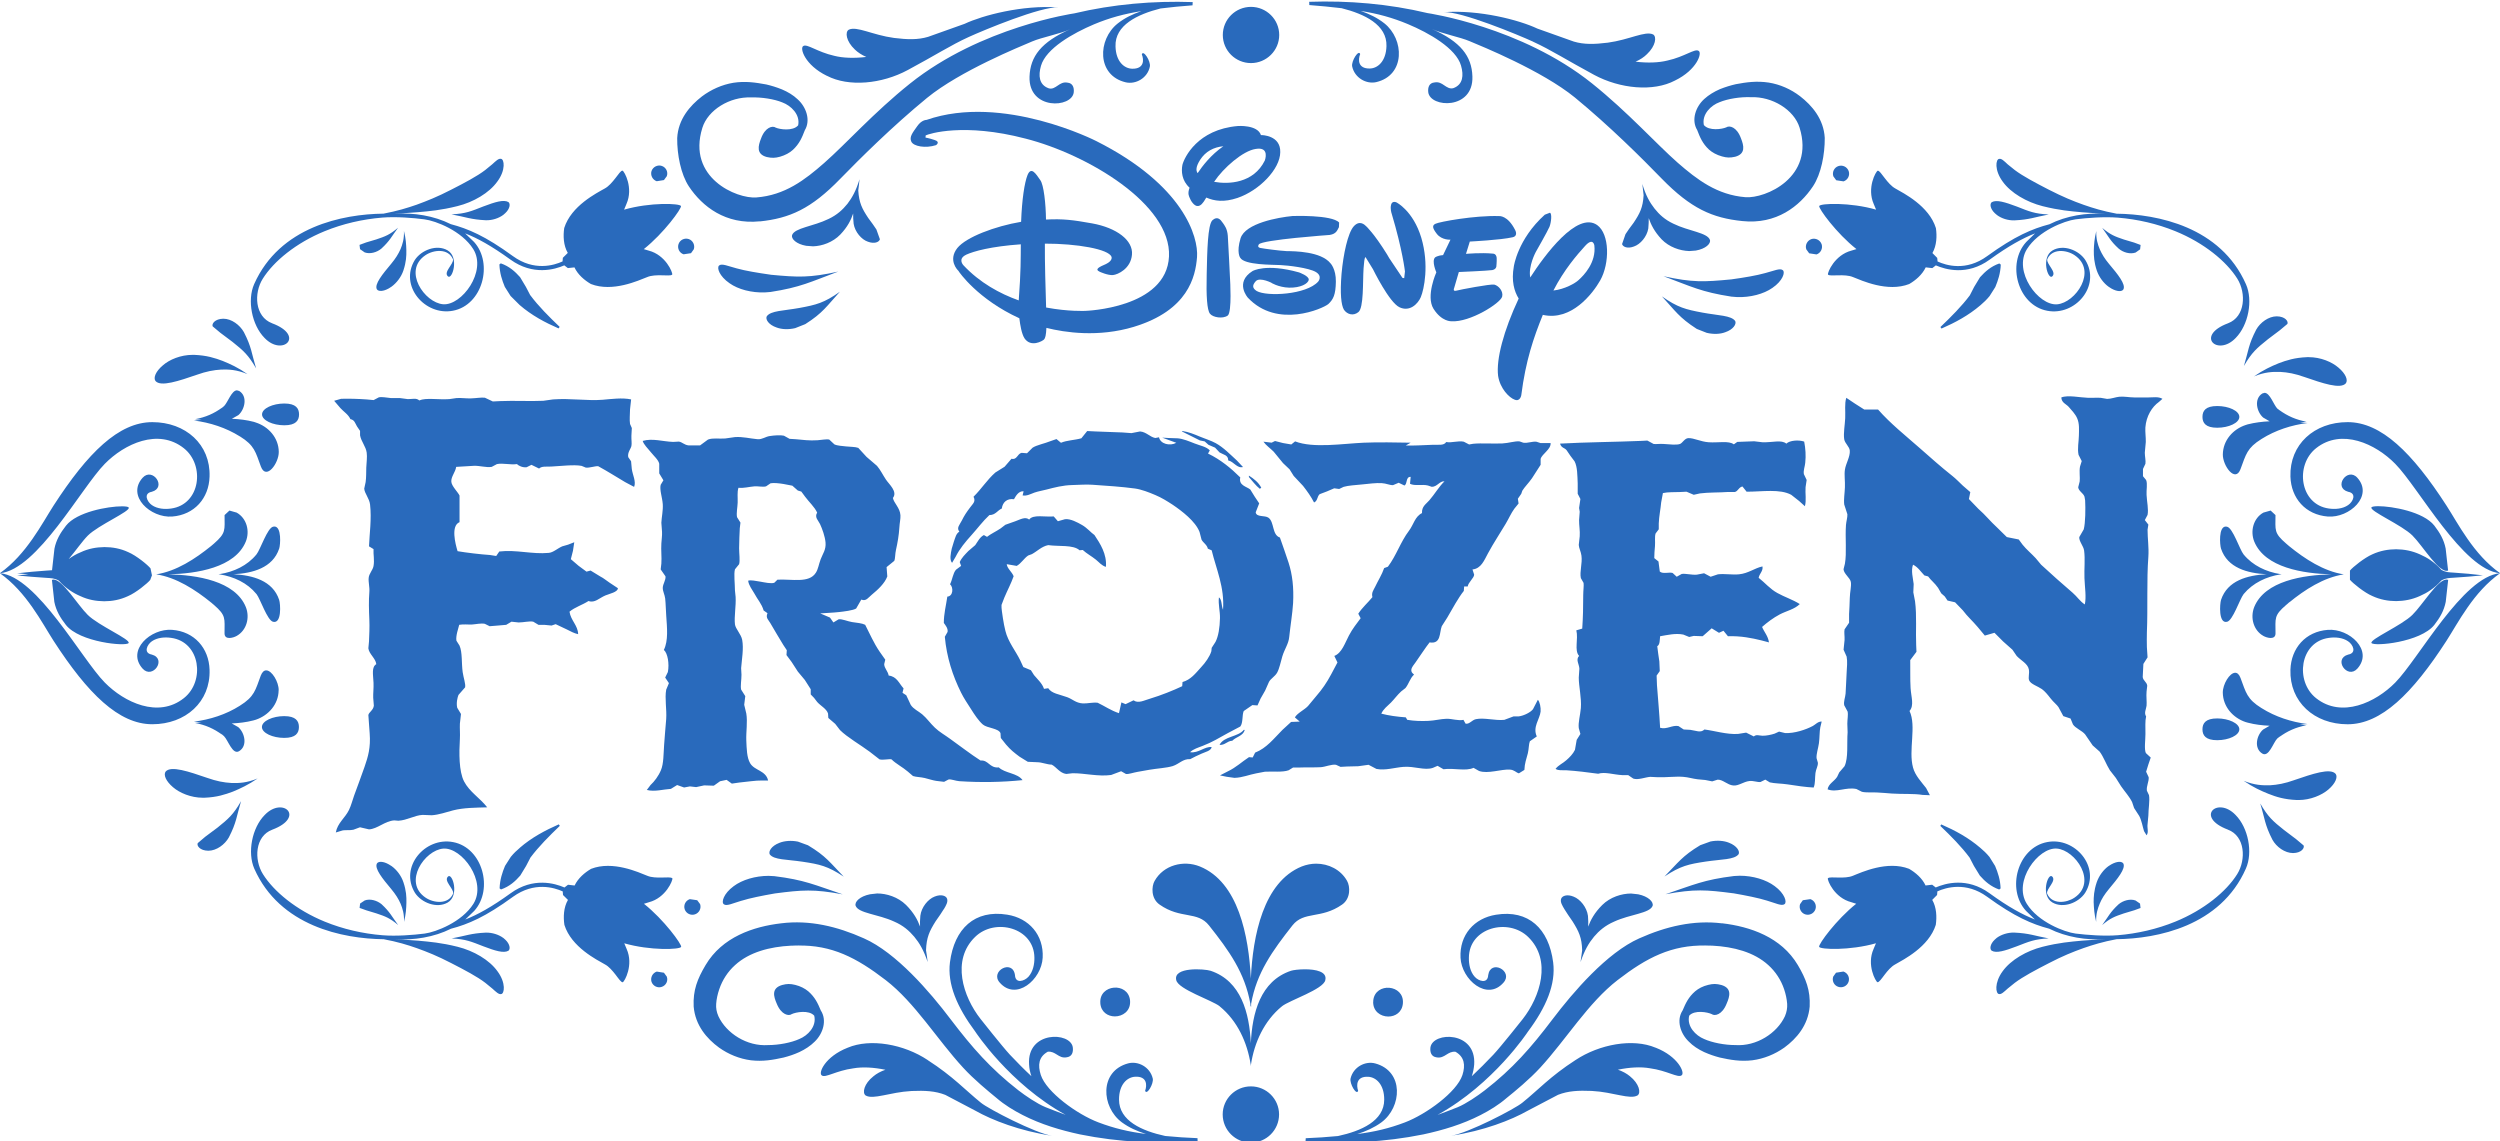
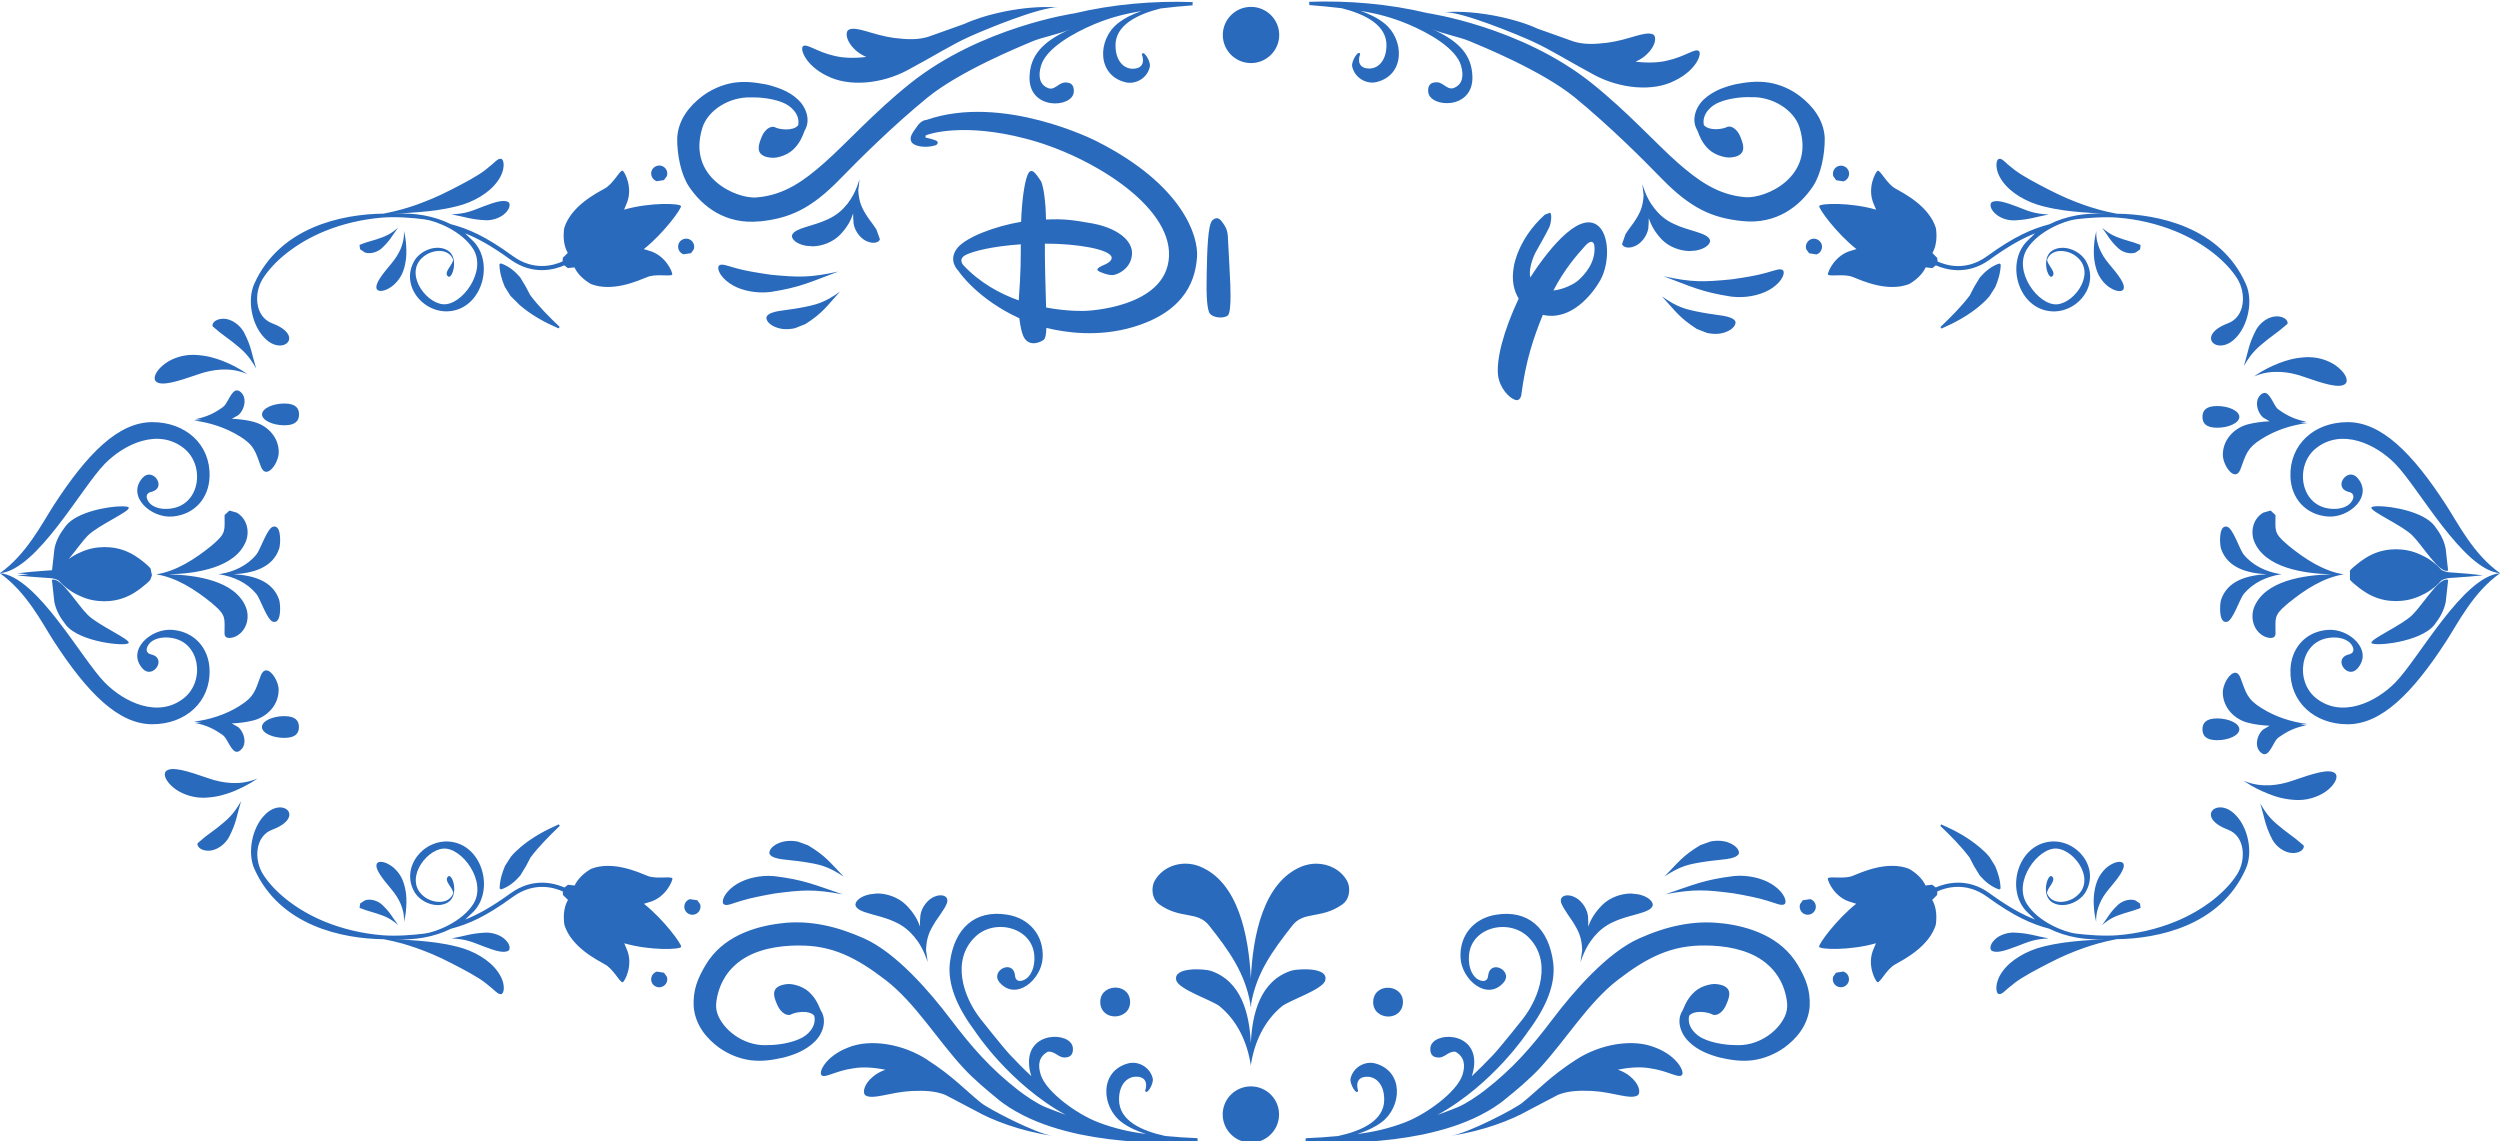
<svg xmlns="http://www.w3.org/2000/svg" viewBox="0 0 300 136.93" version="1.1" id="svg59397" height="136.93" width="300">
  <defs id="defs59399" />
  <g transform="translate(1493.27,-78.94)" id="layer1">
    <g id="g59368" transform="matrix(3.848,0,0,3.848,-1209.276,-2331.059)">
-       <path id="path14286" style="fill:#296abc;fill-opacity:1;fill-rule:nonzero;stroke:none" d="m -34.988,649.066 -0.022,-0.011 c -0.181,0.231 -0.625,0.198 -0.762,0.474 0.182,0.009 0.229,-0.121 0.398,-0.13 0.117,-0.122 0.334,-0.146 0.388,-0.333 m -0.809,-4.451 0,0.29 0,-0.29 m 0.939,-3.439 c 0.111,0.124 0.21,0.264 0.341,0.366 l 0.045,-0.033 c -0.087,-0.169 -0.231,-0.278 -0.386,-0.378 l 0,0.044 m 9.408,-1.058 -0.311,0 -0.131,-0.043 c -0.135,-0.015 -0.27,0.052 -0.409,0.031 l -0.117,-0.041 c -0.141,-0.015 -0.341,0.055 -0.539,0.064 -0.299,0.013 -0.65,-0.015 -0.905,0.01 l -0.129,0.022 -0.165,-0.086 c -0.175,-0.04 -0.374,0.043 -0.549,0.01 -0.075,0.12 -0.246,0.077 -0.44,0.087 -0.289,0.011 -0.596,0.03 -0.821,0.021 l 0.152,-0.087 c -0.465,-0.007 -0.981,-0.021 -1.465,0 -0.665,0.03 -1.57,0.179 -2.138,-0.041 l -0.119,0.096 -0.258,-0.044 -0.249,-0.064 -0.106,0.052 -0.256,-0.031 c 0.087,0.122 0.212,0.203 0.32,0.312 l 0.291,0.356 0.204,0.194 0.129,0.206 0.292,0.311 c 0.128,0.164 0.251,0.335 0.343,0.517 0.115,-0.049 0.09,-0.182 0.175,-0.259 l 0.224,-0.085 0.229,-0.098 0.155,0.021 0.138,-0.066 c 0.151,-0.044 0.366,-0.054 0.57,-0.075 0.221,-0.022 0.444,-0.052 0.618,-0.041 0.144,0.007 0.254,0.069 0.355,0.062 l 0.175,-0.074 0.179,0.086 c 0.102,-0.052 0.033,-0.275 0.195,-0.27 l -0.021,0.216 c 0.147,0.077 0.383,0.008 0.559,0.054 l 0.121,0.041 c 0.169,0 0.247,-0.188 0.395,-0.171 -0.169,0.161 -0.311,0.407 -0.472,0.591 -0.1,0.117 -0.24,0.188 -0.229,0.399 -0.223,0.11 -0.259,0.357 -0.406,0.551 -0.264,0.349 -0.396,0.777 -0.657,1.121 l -0.117,0.043 c -0.072,0.209 -0.189,0.388 -0.281,0.583 -0.054,0.111 -0.121,0.186 -0.085,0.323 -0.142,0.176 -0.319,0.325 -0.441,0.517 l 0.074,0.14 c -0.121,0.165 -0.254,0.326 -0.366,0.541 -0.122,0.23 -0.221,0.547 -0.455,0.635 l 0.098,0.204 -0.194,0.366 c -0.146,0.274 -0.282,0.468 -0.464,0.679 l -0.261,0.314 c -0.117,0.124 -0.333,0.219 -0.409,0.354 l 0.151,0.131 -0.269,0.011 -0.269,0.247 c -0.273,0.274 -0.494,0.569 -0.853,0.71 l -0.075,0.151 -0.116,-0.01 c -0.224,0.147 -0.41,0.325 -0.656,0.441 l -0.249,0.128 0.215,0.044 0.237,0.033 c 0.253,-0.008 0.456,-0.099 0.675,-0.14 l 0.273,-0.052 c 0.233,-0.015 0.554,0.024 0.741,-0.045 l 0.139,-0.086 0.217,0 c 0.203,-0.009 0.443,0.002 0.646,-0.01 0.146,-0.009 0.336,-0.098 0.475,-0.075 l 0.142,0.065 0.194,-0.011 c 0.107,-0.005 0.236,-0.003 0.357,-0.009 l 0.323,-0.045 0.245,0.129 c 0.274,0.055 0.568,-0.043 0.841,-0.064 0.346,-0.028 0.656,0.12 0.919,0.031 l 0.147,-0.064 0.184,0.107 c 0.324,-0.046 0.69,0.07 0.938,-0.044 l 0.172,0.098 c 0.276,0.098 0.682,-0.059 0.96,-0.043 0.141,0.008 0.186,0.089 0.281,0.117 l 0.172,-0.107 c 0.009,-0.211 0.059,-0.33 0.107,-0.516 0.034,-0.135 0.028,-0.292 0.064,-0.378 l 0.216,-0.15 c -0.136,-0.295 0.092,-0.535 0.119,-0.776 0.011,-0.121 -0.026,-0.31 -0.086,-0.367 l -0.151,0.292 c -0.065,0.092 -0.278,0.204 -0.441,0.225 l -0.163,0 -0.292,0.109 c -0.291,0.028 -0.625,-0.076 -0.884,-0.022 -0.128,0.028 -0.2,0.163 -0.323,0.141 l -0.066,-0.119 c -0.175,0.034 -0.347,-0.036 -0.527,-0.034 -0.18,0.004 -0.372,0.058 -0.571,0.066 -0.221,0.009 -0.44,0.004 -0.655,-0.033 l -0.045,-0.077 c -0.274,-0.02 -0.532,-0.055 -0.764,-0.116 0.062,-0.142 0.191,-0.237 0.302,-0.346 0.107,-0.109 0.201,-0.241 0.315,-0.345 l 0.136,-0.107 c 0.106,-0.13 0.141,-0.302 0.268,-0.42 -0.171,-0.128 -0.05,-0.244 0.045,-0.378 0.149,-0.211 0.312,-0.464 0.44,-0.626 0.364,0.06 0.3,-0.297 0.38,-0.505 l 0.172,-0.27 c 0.165,-0.285 0.344,-0.615 0.515,-0.83 l 0.011,-0.139 0.111,0 c 0.013,-0.122 0.198,-0.266 0.201,-0.367 l -0.052,-0.163 c 0.271,-0.029 0.364,-0.284 0.484,-0.505 0.18,-0.333 0.37,-0.613 0.549,-0.916 0.096,-0.16 0.171,-0.336 0.273,-0.475 l 0.131,-0.161 -0.022,-0.149 0.106,-0.154 0.033,-0.096 c 0.074,-0.12 0.201,-0.244 0.301,-0.388 l 0.27,-0.42 0,-0.184 c 0.041,-0.155 0.33,-0.3 0.311,-0.497 m 8.17,8.829 c -0.199,0.107 -0.57,0.235 -0.861,0.217 l -0.184,-0.045 -0.14,0.064 c -0.104,0.034 -0.26,0.068 -0.378,0.065 -0.117,-0.004 -0.188,-0.048 -0.27,0.022 l -0.239,-0.119 -0.256,0.041 c -0.35,0.021 -0.739,-0.101 -1.044,-0.139 -0.122,0.117 -0.26,0.034 -0.443,0.011 l -0.205,-0.011 -0.164,-0.107 c -0.194,-0.036 -0.365,0.114 -0.571,0.054 -0.022,-0.432 -0.068,-0.93 -0.098,-1.327 l -0.011,-0.301 0.098,-0.14 -0.013,-0.301 c -0.022,-0.16 -0.049,-0.32 -0.065,-0.474 0.086,-0.05 0.075,-0.191 0.089,-0.312 0.236,-0.04 0.482,-0.1 0.723,-0.052 l 0.184,0.075 0.141,-0.033 0.279,0.01 0.281,-0.247 0.228,0.14 0.14,-0.064 0.139,0.171 c 0.403,-0.014 0.754,0.058 1.045,0.13 l 0.235,0.062 c -0.029,-0.201 -0.147,-0.318 -0.215,-0.482 0.159,-0.14 0.349,-0.284 0.55,-0.39 0.21,-0.111 0.461,-0.159 0.626,-0.323 -0.224,-0.142 -0.475,-0.219 -0.699,-0.345 -0.231,-0.126 -0.389,-0.323 -0.584,-0.474 0.022,-0.129 0.146,-0.212 0.119,-0.355 -0.244,0.051 -0.438,0.217 -0.731,0.246 -0.212,0.021 -0.443,-0.024 -0.657,0 l -0.228,0.076 -0.205,-0.109 -0.226,0.044 c -0.163,0.014 -0.357,-0.043 -0.472,-0.022 l -0.155,0.087 -0.129,-0.119 c -0.117,-0.031 -0.302,0.041 -0.399,-0.043 l -0.041,-0.314 -0.131,-0.105 c 0,-0.12 0.01,-0.245 0.022,-0.379 0.011,-0.131 -0.014,-0.289 0.019,-0.389 l 0.099,-0.131 0,-0.182 c 0.007,-0.214 0.06,-0.47 0.075,-0.656 l 0.054,-0.291 c 0.161,-0.037 0.35,-0.024 0.532,-0.033 l 0.205,-0.01 0.225,0.096 0.194,-0.043 c 0.265,-0.035 0.623,-0.025 0.863,-0.044 l 0.226,0 c 0.1,-0.026 0.121,-0.15 0.236,-0.172 l 0.13,0.163 c 0.499,-10e-4 1.038,-0.094 1.39,0.096 l 0.247,0.194 0.18,0.163 c 0.051,-0.186 0.006,-0.4 0.021,-0.594 l 0.034,-0.225 -0.087,-0.182 c -0.021,-0.119 0.033,-0.234 0.043,-0.356 0.024,-0.22 0.009,-0.443 -0.033,-0.659 -0.172,-0.059 -0.449,-0.04 -0.557,0.064 -0.156,-0.13 -0.419,-0.033 -0.743,-0.043 l -0.261,-0.031 -0.526,0.02 -0.107,0.076 c -0.16,-0.121 -0.485,-0.044 -0.785,-0.065 -0.254,-0.018 -0.461,-0.136 -0.634,-0.129 -0.116,0.005 -0.18,0.152 -0.26,0.182 -0.106,0.039 -0.316,0.014 -0.511,0 -0.113,-0.009 -0.235,0.011 -0.312,0 l -0.195,-0.106 -0.182,0.01 c -0.801,0.034 -1.742,0.04 -2.541,0.085 0.04,0.14 0.141,0.125 0.204,0.205 l 0.119,0.175 0.13,0.172 c 0.091,0.172 0.087,0.449 0.098,0.689 l 0,0.323 0.084,0.163 -0.041,0.281 0.02,0.116 -0.02,0.259 c -0.003,0.164 0.033,0.338 0.02,0.506 l -0.03,0.271 c 0.005,0.1 0.069,0.212 0.084,0.334 0.033,0.239 -0.061,0.497 -0.019,0.7 l 0.085,0.15 c 0.013,0.08 -0.011,0.24 -0.011,0.379 0,0.375 -0.007,0.714 -0.031,1.046 l -0.184,0.054 c 0.068,0.275 -0.071,0.626 0.086,0.797 -0.113,0.119 0.003,0.256 0.009,0.398 l -0.019,0.28 c 0,0.274 0.09,0.634 0.065,0.95 -0.02,0.225 -0.087,0.451 -0.065,0.624 l 0.051,0.182 -0.116,0.185 -0.054,0.311 c -0.061,0.129 -0.172,0.239 -0.269,0.323 -0.104,0.096 -0.245,0.151 -0.336,0.27 0.091,0.062 0.211,0.037 0.324,0.043 0.335,0.02 0.701,0.069 1.004,0.109 0.211,-0.066 0.474,0.028 0.752,0.043 l 0.185,0 0.16,0.109 c 0.15,0.05 0.37,-0.043 0.526,-0.055 l 0.226,0.011 c 0.268,0.011 0.555,-0.031 0.811,-0.011 0.147,0.011 0.299,0.06 0.444,0.076 l 0.237,0.022 0.216,0.043 0.171,-0.054 c 0.166,-0.002 0.301,0.164 0.484,0.182 0.168,0.018 0.318,-0.119 0.506,-0.139 0.124,-0.015 0.255,0.044 0.345,0.03 l 0.15,-0.074 0.14,0.086 c 0.155,0.037 0.357,0.033 0.55,0.062 0.292,0.046 0.578,0.087 0.818,0.099 0.056,-0.136 0.035,-0.29 0.056,-0.453 0.013,-0.116 0.084,-0.219 0.075,-0.323 l -0.041,-0.141 c -0.01,-0.13 0.051,-0.301 0.074,-0.463 0.024,-0.177 0.016,-0.362 0.043,-0.496 l 0.043,-0.182 c -0.116,-0.004 -0.188,0.089 -0.279,0.14 m -25.391,1.291 c -0.28,0.025 -0.315,-0.239 -0.56,-0.215 -0.32,-0.205 -0.626,-0.446 -0.951,-0.677 -0.158,-0.116 -0.339,-0.217 -0.471,-0.345 -0.144,-0.135 -0.253,-0.297 -0.399,-0.42 -0.119,-0.099 -0.269,-0.161 -0.356,-0.292 l -0.141,-0.302 -0.117,-0.076 0.033,-0.138 c -0.14,-0.152 -0.206,-0.371 -0.464,-0.4 -0.024,-0.14 -0.136,-0.223 -0.14,-0.356 l 0.034,-0.139 -0.174,-0.247 c -0.189,-0.275 -0.309,-0.564 -0.453,-0.841 -0.104,-0.052 -0.253,-0.061 -0.411,-0.085 -0.146,-0.025 -0.311,-0.102 -0.417,-0.086 l -0.163,0.098 -0.107,-0.152 -0.304,-0.13 c 0.184,-0.015 0.393,-0.02 0.594,-0.043 0.142,-0.016 0.435,-0.05 0.527,-0.11 l 0.16,-0.278 c 0.151,0.064 0.219,-0.065 0.326,-0.151 0.194,-0.159 0.406,-0.356 0.485,-0.571 l -0.022,-0.291 0.239,-0.194 c 0.034,-0.074 0.024,-0.22 0.054,-0.344 0.051,-0.231 0.089,-0.441 0.106,-0.701 0.006,-0.131 0.04,-0.268 0.033,-0.378 -0.015,-0.234 -0.205,-0.378 -0.235,-0.539 0.155,-0.198 -0.121,-0.427 -0.216,-0.571 -0.102,-0.152 -0.169,-0.3 -0.28,-0.43 l -0.326,-0.28 -0.258,-0.281 c -0.099,-0.036 -0.253,-0.03 -0.378,-0.045 -0.122,-0.015 -0.275,-0.02 -0.366,-0.064 l -0.161,-0.15 c -0.083,-0.021 -0.237,0.013 -0.365,0.021 -0.259,0.018 -0.465,-0.013 -0.67,-0.031 l -0.203,-0.013 -0.176,-0.098 c -0.11,-0.025 -0.301,-0.01 -0.441,0.011 -0.138,0.02 -0.233,0.109 -0.378,0.099 -0.24,-0.021 -0.463,-0.084 -0.71,-0.066 l -0.302,0.043 c -0.198,0.016 -0.379,-0.026 -0.537,0.034 l -0.247,0.182 -0.356,0 c -0.138,-0.014 -0.194,-0.101 -0.304,-0.119 l -0.181,0.01 c -0.32,-0.011 -0.64,-0.121 -0.948,-0.031 0.035,0.116 0.154,0.228 0.258,0.356 0.086,0.109 0.233,0.234 0.258,0.356 l 0,0.301 0.13,0.215 -0.085,0.141 c -0.039,0.154 0.05,0.394 0.065,0.603 0.013,0.196 -0.036,0.405 -0.044,0.58 l 0.021,0.281 c 0.007,0.125 -0.015,0.244 -0.021,0.367 -0.014,0.212 0.015,0.424 0,0.626 l -0.021,0.181 0.15,0.216 c 0.015,0.114 -0.083,0.241 -0.085,0.356 -0.003,0.107 0.062,0.219 0.075,0.333 0.019,0.177 0.019,0.356 0.033,0.539 0.026,0.38 0.069,0.775 -0.074,1.067 0.12,0.101 0.175,0.434 0.125,0.69 l -0.084,0.172 0.117,0.174 -0.085,0.204 c -0.05,0.27 0.021,0.616 0,0.916 -0.019,0.253 -0.048,0.539 -0.065,0.809 -0.02,0.279 -0.013,0.583 -0.099,0.785 -0.077,0.185 -0.203,0.351 -0.324,0.463 l -0.116,0.154 c 0.242,0.064 0.517,-0.02 0.751,-0.034 l 0.194,-0.12 0.217,0.077 0.182,-0.034 0.194,0.022 0.25,-0.054 0.301,0.01 0.195,-0.139 0.204,-0.043 0.163,0.117 0.226,-0.033 c 0.251,-0.022 0.505,-0.068 0.721,-0.064 l 0.184,0 c -0.069,-0.316 -0.425,-0.306 -0.561,-0.54 -0.104,-0.179 -0.107,-0.449 -0.119,-0.711 -0.01,-0.265 0.044,-0.58 0,-0.839 l -0.065,-0.271 0.033,-0.27 -0.129,-0.204 c -0.026,-0.117 0.011,-0.296 0.011,-0.464 l -0.011,-0.205 c 0.021,-0.276 0.084,-0.606 0.033,-0.882 -0.033,-0.177 -0.209,-0.343 -0.226,-0.485 -0.028,-0.242 0.037,-0.568 0.021,-0.853 l -0.021,-0.205 c 0,-0.2 -0.04,-0.514 0,-0.657 l 0.13,-0.16 c 0.033,-0.109 0,-0.333 0,-0.496 0,-0.231 0.014,-0.448 0.021,-0.626 l 0.021,-0.174 -0.107,-0.171 c -0.025,-0.129 0.015,-0.305 0.02,-0.453 0.006,-0.163 -0.02,-0.319 0.024,-0.463 0.161,0.019 0.326,-0.03 0.495,-0.044 0.125,-0.009 0.271,0.028 0.366,0 l 0.141,-0.096 c 0.104,-0.02 0.279,0.002 0.398,0.021 l 0.281,0.054 0.171,0.151 0.109,0.033 0.119,0.161 c 0.126,0.17 0.294,0.318 0.375,0.495 -0.09,0.147 0.035,0.242 0.089,0.356 0.07,0.149 0.155,0.386 0.172,0.573 0.02,0.23 -0.086,0.35 -0.152,0.526 -0.062,0.166 -0.076,0.306 -0.151,0.421 -0.211,0.334 -0.743,0.191 -1.196,0.215 l -0.098,0.096 c -0.099,0.036 -0.297,-0.01 -0.43,-0.033 -0.152,-0.022 -0.291,-0.06 -0.386,-0.031 0.02,0.151 0.12,0.268 0.193,0.398 0.1,0.19 0.229,0.32 0.29,0.531 l 0.12,0.084 c -0.065,0.149 0.034,0.211 0.085,0.304 0.136,0.237 0.268,0.453 0.41,0.689 l 0.107,0.161 -0.01,0.152 0.161,0.216 0.194,0.3 0.216,0.259 0.185,0.29 0,0.163 0.104,0.107 0.098,0.128 c 0.105,0.12 0.292,0.212 0.338,0.359 l 0.009,0.139 0.215,0.185 0.15,0.194 c 0.219,0.22 0.649,0.468 0.927,0.676 l 0.305,0.237 c 0.119,0.03 0.3,-0.022 0.375,0 0.135,0.136 0.349,0.244 0.505,0.379 l 0.163,0.14 c 0.094,0.033 0.237,0.031 0.366,0.062 0.124,0.031 0.255,0.074 0.355,0.089 l 0.249,0.03 0.141,-0.074 c 0.083,-0.013 0.216,0.045 0.334,0.054 0.682,0.045 1.344,0.031 1.972,-0.033 -0.158,-0.225 -0.552,-0.211 -0.744,-0.4 m 5.713,-10.474 0.299,0.149 0.261,0.131 0.15,0.031 0.119,0.106 0.206,0.089 0.141,0.15 c 0.12,0.072 0.271,0.077 0.269,0.249 0.175,0.034 0.273,0.255 0.461,0.205 l -0.193,-0.205 c -0.205,-0.186 -0.412,-0.404 -0.659,-0.54 -0.146,-0.08 -0.329,-0.134 -0.495,-0.204 -0.171,-0.072 -0.349,-0.145 -0.541,-0.174 l -0.019,0.013 m 0.258,10 c 0.104,-0.098 0.253,-0.14 0.388,-0.193 0.305,-0.117 0.507,-0.246 0.789,-0.4 l 0.388,-0.205 c 0.091,-0.12 0.05,-0.347 0.106,-0.482 l 0.27,-0.186 0.16,0.011 0.096,-0.214 0.142,-0.249 0.119,-0.269 c 0.052,-0.104 0.19,-0.172 0.256,-0.292 0.069,-0.124 0.107,-0.321 0.161,-0.505 0.069,-0.229 0.195,-0.391 0.215,-0.604 0.039,-0.376 0.099,-0.716 0.121,-1.056 0.025,-0.485 -0.022,-0.894 -0.14,-1.26 -0.086,-0.261 -0.188,-0.552 -0.271,-0.787 -0.25,-0.083 -0.17,-0.479 -0.354,-0.616 -0.113,-0.085 -0.381,-0.009 -0.401,-0.171 l 0.109,-0.279 -0.138,-0.206 -0.14,-0.226 c -0.119,-0.095 -0.369,-0.126 -0.312,-0.376 -0.291,-0.289 -0.611,-0.554 -1.006,-0.745 l 0.055,-0.099 c -0.105,-0.116 -0.299,-0.146 -0.472,-0.215 -0.164,-0.064 -0.355,-0.146 -0.527,-0.161 l -0.29,-0.01 -0.194,-0.011 0.439,0.161 c -0.198,0.11 -0.499,0.036 -0.539,-0.172 l -0.116,0.022 c -0.166,-0.03 -0.278,-0.188 -0.475,-0.204 l -0.269,0.052 -0.281,-0.021 c -0.29,-0.013 -0.594,-0.019 -0.829,-0.031 l -0.27,-0.013 -0.182,0.226 c -0.203,0.058 -0.458,0.062 -0.636,0.14 l -0.14,-0.116 -0.184,0.064 c -0.179,0.074 -0.434,0.122 -0.56,0.205 l -0.175,0.174 -0.169,-0.013 c -0.134,0.029 -0.144,0.231 -0.314,0.184 l -0.216,0.249 -0.289,0.181 c -0.259,0.228 -0.435,0.515 -0.68,0.755 0.081,0.156 -0.028,0.221 -0.107,0.335 -0.111,0.147 -0.181,0.25 -0.259,0.409 -0.065,0.13 -0.172,0.226 -0.076,0.344 -0.104,0.065 -0.122,0.177 -0.172,0.315 l -0.065,0.215 c -0.031,0.151 -0.076,0.346 0.01,0.443 l 0.109,-0.185 c 0.124,-0.251 0.312,-0.475 0.497,-0.68 0.189,-0.21 0.355,-0.436 0.557,-0.624 0.196,-0.002 0.25,-0.146 0.388,-0.205 0.025,-0.196 0.164,-0.321 0.38,-0.29 0.062,-0.111 0.147,-0.26 0.3,-0.247 l -0.031,0.129 c 0.13,0.024 0.251,-0.045 0.364,-0.087 0.124,-0.043 0.256,-0.064 0.38,-0.096 0.251,-0.065 0.509,-0.135 0.809,-0.141 0.207,-0.004 0.424,-0.024 0.623,-0.009 0.45,0.031 0.902,0.06 1.327,0.117 0.207,0.029 0.439,0.12 0.636,0.204 0.193,0.081 0.367,0.189 0.54,0.302 0.286,0.194 0.711,0.516 0.839,0.85 l 0.062,0.239 c 0.048,0.096 0.172,0.159 0.196,0.281 l 0.12,0.052 c 0.141,0.581 0.406,1.153 0.354,1.854 -0.056,-0.134 -0.03,-0.315 -0.128,-0.388 -0.026,0.22 0.037,0.426 0.033,0.646 -0.006,0.296 -0.049,0.57 -0.14,0.744 l -0.119,0.185 -0.01,0.105 c -0.049,0.165 -0.191,0.364 -0.316,0.495 -0.184,0.203 -0.326,0.393 -0.583,0.466 l -0.01,0.13 c -0.275,0.131 -0.661,0.286 -1.001,0.388 -0.19,0.055 -0.372,0.16 -0.516,0.052 l -0.249,0.12 -0.13,-0.055 -0.076,0.336 c -0.251,-0.081 -0.443,-0.22 -0.665,-0.325 -0.171,-0.018 -0.315,0.029 -0.465,0.021 -0.217,-0.014 -0.309,-0.129 -0.484,-0.194 -0.256,-0.094 -0.479,-0.11 -0.593,-0.28 l -0.131,0.02 c -0.058,-0.176 -0.205,-0.299 -0.312,-0.43 l -0.096,-0.151 -0.237,-0.099 -0.098,-0.212 c -0.136,-0.282 -0.379,-0.576 -0.461,-0.916 -0.028,-0.106 -0.056,-0.256 -0.077,-0.39 -0.019,-0.135 -0.052,-0.318 -0.044,-0.419 l 0.087,-0.226 c 0.094,-0.225 0.212,-0.443 0.291,-0.669 -0.054,-0.138 -0.2,-0.239 -0.216,-0.376 l 0.312,0.054 c 0.141,-0.079 0.224,-0.234 0.357,-0.324 l 0.116,-0.043 c 0.163,-0.087 0.304,-0.241 0.509,-0.281 0.331,0.048 0.78,-0.019 0.979,0.161 l 0.098,-0.01 c 0.126,0.116 0.271,0.19 0.41,0.302 0.096,0.077 0.181,0.188 0.312,0.225 0.036,-0.398 -0.182,-0.73 -0.357,-0.993 -0.111,-0.076 -0.225,-0.22 -0.386,-0.312 -0.147,-0.084 -0.359,-0.199 -0.529,-0.182 l -0.225,0.064 -0.13,-0.15 c -0.259,0.026 -0.647,-0.072 -0.765,0.098 -0.122,-0.101 -0.285,0 -0.431,0.052 l -0.311,0.11 -0.152,0.116 c -0.149,0.1 -0.31,0.172 -0.421,0.261 l -0.098,-0.056 c -0.128,0.066 -0.189,0.2 -0.269,0.314 l -0.215,0.184 c -0.107,0.113 -0.205,0.203 -0.269,0.345 l 0.043,0.119 -0.16,0.119 c -0.098,0.115 -0.111,0.309 -0.185,0.453 0.113,0.102 0.096,0.375 -0.085,0.386 -0.04,0.276 -0.11,0.535 -0.109,0.821 0.051,0.072 0.135,0.168 0.117,0.28 l -0.086,0.151 c 0.058,0.64 0.245,1.215 0.507,1.742 0.083,0.169 0.204,0.349 0.314,0.52 0.11,0.175 0.235,0.362 0.366,0.475 0.136,0.115 0.486,0.113 0.549,0.268 l 0.01,0.151 0.163,0.205 c 0.146,0.171 0.251,0.25 0.42,0.378 l 0.259,0.16 0.291,0.013 c 0.151,10e-4 0.31,0.074 0.453,0.075 0.145,0.071 0.251,0.265 0.454,0.291 l 0.194,-0.022 c 0.369,-0.006 0.811,0.111 1.206,0.054 l 0.312,-0.117 0.151,0.086 c 0.08,0.011 0.229,-0.043 0.355,-0.065 0.125,-0.022 0.258,-0.045 0.366,-0.065 0.245,-0.043 0.536,-0.056 0.735,-0.116 0.207,-0.068 0.319,-0.231 0.547,-0.217 0.102,-0.058 0.235,-0.117 0.354,-0.171 0.121,-0.056 0.292,-0.085 0.316,-0.205 -0.216,-0.028 -0.41,0.198 -0.67,0.16 m -17.436,-9.072 -0.089,-0.13 c -0.029,-0.144 0.081,-0.26 0.099,-0.346 0.018,-0.079 -0.005,-0.21 0,-0.324 l 0.013,-0.237 -0.056,-0.128 c -0.021,-0.129 -0.001,-0.307 0,-0.454 l 0.034,-0.311 c -0.278,-0.06 -0.634,-0.01 -0.887,0.011 -0.475,0.039 -1.004,-0.051 -1.548,-0.011 l -0.304,0.043 c -0.403,0.02 -0.909,-0.01 -1.35,0.01 l -0.224,0.011 -0.247,-0.117 c -0.111,-0.014 -0.27,0.016 -0.431,0.021 -0.149,0.006 -0.31,-0.02 -0.454,-0.01 l -0.226,0.033 c -0.339,0.024 -0.73,-0.05 -0.936,0.041 -0.089,-0.085 -0.211,-0.04 -0.356,-0.041 l -0.249,-0.033 -0.279,0 c -0.142,-0.013 -0.284,-0.045 -0.378,-0.022 l -0.161,0.085 -0.215,-0.02 c -0.246,-0.019 -0.578,-0.028 -0.799,-0.02 l -0.217,0.062 0.196,0.229 c 0.107,0.117 0.246,0.198 0.311,0.343 0.13,0.025 0.145,0.125 0.205,0.226 l 0.096,0.141 0,0.139 c 0.035,0.194 0.181,0.346 0.207,0.539 0.019,0.14 -0.006,0.305 -0.013,0.465 -0.004,0.151 0,0.315 -0.02,0.453 l -0.044,0.204 c 0.01,0.151 0.16,0.304 0.182,0.495 0.052,0.448 -0.019,0.924 -0.033,1.305 l 0.141,0.086 c -0.01,0.174 0.034,0.338 0,0.529 -0.024,0.129 -0.139,0.233 -0.151,0.366 -0.014,0.131 0.034,0.292 0.021,0.441 -0.022,0.278 -0.014,0.551 0,0.873 0.01,0.229 -0.003,0.472 -0.011,0.669 l -0.02,0.216 c 0.02,0.177 0.229,0.314 0.247,0.494 -0.151,0.091 -0.099,0.315 -0.086,0.583 0.007,0.163 -0.015,0.333 -0.01,0.464 l 0.02,0.247 c -0.015,0.142 -0.154,0.203 -0.171,0.292 l 0.02,0.281 0.021,0.289 c 0.035,0.446 -0.05,0.729 -0.16,1.046 -0.107,0.309 -0.22,0.606 -0.325,0.895 -0.054,0.15 -0.092,0.31 -0.161,0.451 -0.12,0.249 -0.357,0.403 -0.41,0.701 l 0.216,-0.065 c 0.094,-0.016 0.22,0.004 0.333,-0.021 l 0.205,-0.076 0.281,0.065 c 0.263,-0.013 0.495,-0.261 0.787,-0.28 l 0.129,0.011 c 0.275,-0.016 0.504,-0.169 0.754,-0.182 l 0.291,0.011 c 0.224,-0.016 0.445,-0.096 0.659,-0.152 0.334,-0.085 0.703,-0.084 1.066,-0.095 -0.225,-0.291 -0.551,-0.479 -0.723,-0.81 -0.161,-0.318 -0.156,-0.885 -0.129,-1.325 0.01,-0.161 -0.007,-0.324 0,-0.474 l 0.034,-0.302 -0.117,-0.194 c -0.036,-0.15 0.01,-0.33 0.039,-0.4 l 0.207,-0.237 c 0.021,-0.106 -0.051,-0.3 -0.076,-0.474 -0.039,-0.274 -0.006,-0.623 -0.099,-0.829 l -0.096,-0.151 c -0.026,-0.151 0.061,-0.386 0.087,-0.496 0.14,-0.024 0.266,-0.004 0.398,-0.009 0.128,-0.008 0.279,-0.046 0.4,-0.022 l 0.151,0.075 0.258,-0.021 0.258,-0.022 0.164,-0.098 0.225,0.024 c 0.149,0 0.338,-0.05 0.455,-0.024 l 0.163,0.098 0.182,0 0.225,0.022 0.129,-0.043 0.344,0.163 c 0.121,0.06 0.234,0.125 0.357,0.149 -0.007,-0.274 -0.229,-0.425 -0.27,-0.701 0.168,-0.141 0.405,-0.211 0.593,-0.333 0.195,0.072 0.33,-0.091 0.527,-0.174 0.119,-0.05 0.393,-0.105 0.389,-0.226 l -0.26,-0.172 c -0.091,-0.058 -0.177,-0.138 -0.29,-0.194 l -0.301,-0.184 -0.128,0.034 -0.249,-0.184 -0.239,-0.205 0.066,-0.259 0.041,-0.269 -0.194,0.076 -0.181,0.052 c -0.152,0.066 -0.281,0.193 -0.421,0.204 -0.516,0.049 -1.015,-0.106 -1.542,-0.043 l -0.096,0.14 -0.195,-0.031 c -0.291,-0.019 -0.736,-0.072 -1.01,-0.119 -0.07,-0.229 -0.216,-0.794 0.061,-0.905 l 0,-0.83 c -0.055,-0.115 -0.247,-0.294 -0.256,-0.431 -0.013,-0.156 0.129,-0.299 0.151,-0.463 0.195,-0.009 0.365,-0.025 0.549,-0.033 0.191,-0.008 0.385,0.061 0.559,0.033 l 0.163,-0.087 c 0.186,-0.039 0.412,0.03 0.624,0 0.056,0.055 0.18,0.114 0.302,0.098 l 0.151,-0.075 0.237,0.116 c 0.087,-0.079 0.214,-0.055 0.378,-0.062 0.285,-0.013 0.714,-0.068 0.949,-0.021 l 0.131,0.054 c 0.122,0.013 0.282,-0.052 0.386,-0.044 0.285,0.155 0.568,0.335 0.84,0.496 l 0.28,0.149 c 0.069,-0.166 -0.048,-0.374 -0.072,-0.559 l -0.022,-0.236 m 47.754,-1.95 -0.106,0.094 c -0.219,0.154 -0.399,0.445 -0.425,0.797 -0.009,0.144 0.016,0.297 0.013,0.453 l -0.031,0.335 c 0.001,0.122 0.035,0.25 0.019,0.346 l -0.076,0.161 0,0.226 0.098,0.119 c 0.049,0.115 0.004,0.315 0.014,0.463 0.011,0.223 0.066,0.449 0.031,0.625 l -0.085,0.161 0.11,0.141 -0.025,0.16 c 0,0.273 0.045,0.554 0.025,0.843 -0.056,0.721 -0.013,1.589 -0.046,2.361 -0.004,0.15 -0.003,0.309 0,0.453 l 0.021,0.323 -0.13,0.204 -0.021,0.41 c 0.016,0.121 0.126,0.149 0.141,0.27 l -0.021,0.182 c -0.014,0.145 0.011,0.318 0,0.441 -0.014,0.115 -0.085,0.224 -0.014,0.335 -0.034,0.141 -0.021,0.331 -0.021,0.549 0,0.185 -0.043,0.475 0.013,0.593 l 0.152,0.141 -0.074,0.216 -0.07,0.226 0.08,0.171 c 0.013,0.13 -0.076,0.276 -0.056,0.42 l 0.066,0.14 c 0.03,0.168 -0.02,0.431 -0.02,0.637 l -0.025,0.269 c -0.018,0.121 0.043,0.25 -0.031,0.345 l -0.079,-0.129 c -0.046,-0.146 -0.077,-0.34 -0.15,-0.474 l -0.16,-0.247 -0.061,-0.182 c -0.08,-0.17 -0.23,-0.33 -0.346,-0.499 l -0.163,-0.259 -0.185,-0.237 c -0.116,-0.184 -0.194,-0.416 -0.32,-0.583 l -0.217,-0.193 -0.236,-0.345 c -0.095,-0.115 -0.307,-0.194 -0.379,-0.311 l -0.075,-0.182 -0.225,-0.075 -0.151,-0.281 c -0.043,-0.068 -0.159,-0.158 -0.246,-0.271 -0.094,-0.122 -0.179,-0.224 -0.271,-0.291 -0.128,-0.089 -0.346,-0.154 -0.396,-0.268 -0.04,-0.09 0.014,-0.21 -0.011,-0.346 -0.035,-0.182 -0.244,-0.275 -0.379,-0.419 l -0.133,-0.195 -0.292,-0.259 -0.268,-0.269 -0.301,0.087 -0.225,-0.27 c -0.172,-0.203 -0.304,-0.309 -0.463,-0.519 l -0.24,-0.249 -0.235,-0.054 -0.087,-0.129 -0.109,-0.096 -0.099,-0.172 c -0.102,-0.149 -0.23,-0.24 -0.31,-0.356 l -0.117,-0.031 c -0.113,-0.117 -0.2,-0.26 -0.354,-0.335 -0.07,0.182 0,0.42 0.02,0.604 l -0.011,0.258 0.054,0.281 c 0.058,0.44 0.016,0.964 0.035,1.359 l 0.009,0.215 -0.194,0.259 c 0.006,0.278 -0.007,0.581 0.011,0.873 0.018,0.284 0.117,0.541 -0.033,0.713 0.223,0.471 -0.04,1.224 0.109,1.765 0.065,0.247 0.265,0.453 0.407,0.637 l 0.119,0.225 -0.226,-0.009 c -0.276,-0.046 -0.621,-0.02 -0.96,-0.043 -0.149,-0.011 -0.307,-0.026 -0.461,-0.033 -0.168,-0.011 -0.341,0.011 -0.474,-0.022 l -0.172,-0.087 c -0.325,-0.068 -0.621,0.121 -0.897,0.011 0.025,-0.172 0.206,-0.247 0.297,-0.389 l 0.066,-0.139 0.165,-0.193 c 0.124,-0.258 0.069,-0.718 0.096,-1.058 l -0.009,-0.269 c 0,-0.133 0.031,-0.279 0.009,-0.378 l -0.106,-0.196 c -0.024,-0.121 0.033,-0.241 0.043,-0.365 0.014,-0.184 0.018,-0.425 0.033,-0.657 0.009,-0.151 0.028,-0.35 0,-0.495 l -0.096,-0.216 0.031,-0.301 c 0.006,-0.121 -0.019,-0.247 0,-0.333 l 0.141,-0.206 0,-0.271 c 0.006,-0.151 0.021,-0.33 0.022,-0.505 0.004,-0.191 0.055,-0.364 0.033,-0.497 -0.025,-0.13 -0.217,-0.249 -0.228,-0.396 l 0.043,-0.172 c 0.06,-0.331 0.004,-0.821 0.033,-1.208 0.009,-0.115 0.05,-0.239 0.044,-0.335 l -0.098,-0.302 c -0.021,-0.156 0.015,-0.355 0.021,-0.539 0.009,-0.19 -0.025,-0.386 0,-0.549 0.028,-0.193 0.168,-0.405 0.152,-0.595 -0.009,-0.122 -0.154,-0.225 -0.174,-0.354 -0.029,-0.193 0.022,-0.445 0.031,-0.657 0.011,-0.228 -0.025,-0.449 0.034,-0.635 l 0.27,0.181 0.291,0.185 0.43,0 c 0.389,0.441 0.856,0.812 1.304,1.206 0.333,0.294 0.659,0.584 1.012,0.864 0.116,0.092 0.216,0.198 0.325,0.301 l 0.235,0.204 -0.043,0.216 0.29,0.301 c 0.234,0.205 0.366,0.384 0.593,0.591 l 0.299,0.294 0.372,0.075 0.12,0.163 c 0.116,0.146 0.29,0.29 0.409,0.421 l 0.169,0.203 c 0.311,0.289 0.657,0.595 0.981,0.873 0.14,0.12 0.236,0.275 0.381,0.366 0.051,-0.239 0,-0.524 -0.011,-0.819 -0.011,-0.29 0.025,-0.596 -0.011,-0.863 -0.019,-0.139 -0.164,-0.292 -0.151,-0.419 l 0.139,-0.24 c 0.054,-0.195 0.058,-0.656 0.044,-0.905 l -0.02,-0.116 c -0.039,-0.114 -0.184,-0.171 -0.196,-0.292 l 0.046,-0.182 c 0.015,-0.126 -0.019,-0.318 0.01,-0.463 l 0.054,-0.172 -0.099,-0.195 c -0.041,-0.194 0.007,-0.409 0.01,-0.594 0.004,-0.179 0.021,-0.383 -0.055,-0.549 -0.055,-0.128 -0.177,-0.255 -0.265,-0.356 -0.084,-0.09 -0.219,-0.125 -0.228,-0.29 0.2,-0.084 0.59,0.004 0.839,0.011 0.134,0.004 0.268,-0.008 0.39,0 l 0.2,0.034 c 0.13,-0.001 0.258,-0.055 0.381,-0.068 0.154,-0.013 0.306,0.021 0.461,0.022 0.15,10e-4 0.302,-10e-4 0.455,0 0.141,10e-4 0.304,-0.033 0.43,0.045" />
-       <path id="path14290" style="fill:#296abc;fill-opacity:1;fill-rule:nonzero;stroke:none" d="m -26.632,633.698 c -0.367,0.086 -1.335,0.134 -1.335,0.134 l -0.119,0.384 c 0,0 0.479,-0.044 0.831,-0.008 0,0 0.111,-0.011 0.126,0.131 0.006,0.13 -0.011,0.274 -0.011,0.274 0,0 -0.007,0.086 -0.128,0.109 -0.134,0.022 -1.041,0.06 -1.041,0.06 l -0.146,0.499 c 0,0 -0.055,0.114 0.066,0.083 0.114,-0.031 1.066,-0.214 1.186,-0.189 0.139,0.035 0.287,0.212 0.245,0.374 -0.049,0.203 -1.004,0.809 -1.583,0.769 0,0 -0.302,0.018 -0.559,-0.391 -0.244,-0.393 0.089,-1.135 0.089,-1.135 0,0 -0.152,-0.347 -0.041,-0.463 0,0 0.062,-0.059 0.251,-0.074 l 0.231,-0.481 c 0,0 -0.266,0.018 -0.422,-0.177 -0.144,-0.185 -0.155,-0.27 -0.044,-0.32 0.12,-0.061 1.222,-0.264 1.984,-0.239 0,0 0.265,-0.028 0.496,0.43 0,0 0.111,0.188 -0.077,0.231" />
-       <path id="path14294" style="fill:#296abc;fill-opacity:1;fill-rule:nonzero;stroke:none" d="m -29.491,635.557 c -0.098,0.229 -0.356,0.475 -0.671,0.323 -0.32,-0.152 -0.824,-1.184 -0.824,-1.184 l -0.228,-0.371 c 0,0 -0.039,-0.075 -0.066,0.343 -0.028,0.419 0.009,1.235 -0.163,1.365 -0.155,0.126 -0.346,0.074 -0.449,-0.074 -0.087,-0.149 -0.125,-0.5 -0.075,-1.12 0.055,-0.618 0.198,-1.276 0.38,-1.481 0.184,-0.203 0.336,-0.055 0.391,-10e-4 0,0 0.242,0.22 0.647,0.873 l 0.071,0.122 0.411,0.613 0.054,0.009 0.024,-0.209 c 0,0 -0.075,-0.672 -0.416,-1.809 0,0 -0.051,-0.141 -0.016,-0.275 0.035,-0.133 0.166,-0.071 0.166,-0.071 0,0 0.521,0.259 0.776,1.106 0.25,0.846 0.083,1.611 -0.014,1.843" />
-       <path id="path14298" style="fill:#296abc;fill-opacity:1;fill-rule:nonzero;stroke:none" d="m -32.048,633.382 c -0.049,0.086 -0.074,0.211 -0.289,0.244 0,0 -2.103,0.149 -2.208,0.294 0,0 -0.07,0.087 0.044,0.111 0.119,0.025 0.593,0.087 0.819,0.099 0.247,0.003 1.071,0.008 1.37,0.38 0,0 0.174,0.175 0.168,0.573 -0.006,0.409 -0.08,0.555 -0.239,0.701 -0.164,0.136 -1.587,0.777 -2.505,-0.201 0,0 -0.422,-0.472 0.144,-0.83 0,0 0.411,-0.25 1.452,0.041 0,0 0.318,0.113 0.302,0.23 -0.019,0.124 -0.26,0.254 -0.611,0.246 -0.343,-0.009 -0.594,-0.172 -0.544,-0.146 0.045,0.018 -0.367,-0.2 -0.497,-0.055 -0.125,0.139 -0.096,0.224 0.03,0.306 0.319,0.18 1.549,0.116 1.916,-0.294 0,0 0.149,-0.169 -0.075,-0.301 -0.223,-0.129 -0.86,-0.204 -1.107,-0.215 -0.236,-0.013 -1.117,0.004 -1.249,-0.229 0,0 -0.125,-0.16 0.011,-0.606 0.15,-0.471 1.177,-0.652 1.619,-0.694 0,0 1.226,-0.046 1.455,0.203 l -0.006,0.144" />
+       <path id="path14298" style="fill:#296abc;fill-opacity:1;fill-rule:nonzero;stroke:none" d="m -32.048,633.382 l -0.006,0.144" />
      <path id="path14302" style="fill:#296abc;fill-opacity:1;fill-rule:nonzero;stroke:none" d="m -35.517,636.14 c -0.149,0.109 -0.463,0.06 -0.554,-0.059 -0.089,-0.114 -0.119,-0.546 -0.101,-1.232 0.015,-0.693 0.029,-1.548 0.181,-1.684 0.154,-0.136 0.253,-0.016 0.314,0.076 0.068,0.092 0.146,0.196 0.163,0.412 0.016,0.216 0.07,1.353 0.07,1.353 0,0 0.065,1.026 -0.072,1.134" />
-       <path id="path14306" style="fill:#296abc;fill-opacity:1;fill-rule:nonzero;stroke:none" d="m -36.38,631.289 c -0.128,0.204 -0.134,0.326 -0.075,0.41 0.149,-0.223 0.414,-0.571 0.802,-0.839 -0.301,0.028 -0.555,0.159 -0.728,0.429 m 1.735,-0.345 c -0.396,0.059 -1.006,0.59 -1.295,1.025 0.446,0.083 1.23,0.049 1.581,-0.664 0,0 0.168,-0.44 -0.286,-0.361 m -0.56,1.526 c -0.432,0.145 -0.726,0.099 -0.979,-0.01 -0.109,0.193 -0.175,0.254 -0.258,0.264 -0.124,0.014 -0.235,-0.184 -0.256,-0.247 -0.019,-0.049 -0.08,-0.133 -0.007,-0.324 -0.245,-0.221 -0.263,-0.514 -0.223,-0.715 0.06,-0.23 0.472,-1.104 1.73,-1.209 0,0 0.614,-0.045 0.719,0.284 l 0.021,-10e-4 c 0,0 0.595,10e-4 0.581,0.532 -0.003,0.531 -0.659,1.198 -1.329,1.426" />
      <path id="path14310" style="fill:#296abc;fill-opacity:1;fill-rule:nonzero;stroke:none" d="m -24.384,633.982 c -0.231,0.254 -0.645,0.73 -0.976,1.377 0.351,-0.039 0.686,-0.229 0.787,-0.328 0.166,-0.149 0.551,-0.547 0.49,-1.077 0,0 -0.036,-0.274 -0.301,0.028 m -1.306,2.136 c -0.289,0.711 -0.535,1.429 -0.672,2.506 0,0 -0.033,0.209 -0.206,0.139 -0.171,-0.061 -0.456,-0.346 -0.517,-0.744 -0.062,-0.521 0.17,-1.4 0.642,-2.41 -0.139,-0.224 -0.233,-0.545 -0.151,-1.002 0,0 0.117,-0.848 0.966,-1.613 l 0.16,-0.061 c 0.069,0.028 0.039,0.304 -0.014,0.438 -0.056,0.135 -0.429,0.789 -0.429,0.789 0,0 -0.239,0.444 -0.171,0.792 0.444,-0.688 1.458,-2.071 2.085,-1.636 0.396,0.282 0.396,1.194 0.098,1.725 -0.235,0.415 -0.9,1.279 -1.79,1.077" />
      <path id="path14314" style="fill:#296abc;fill-opacity:1;fill-rule:nonzero;stroke:none" d="m -43.677,634.245 c -0.27,0.13 -0.083,0.325 -0.083,0.325 0.509,0.544 1.135,0.887 1.726,1.097 0.07,-0.943 0.06,-1.274 0.065,-1.749 -0.93,0.066 -1.466,0.214 -1.709,0.326 m 5.239,2.246 c -1.109,0.336 -2.156,0.179 -2.732,0.034 -0.01,0.226 -0.036,0.323 -0.074,0.362 -0.048,0.049 -0.411,0.259 -0.611,-0.039 -0.087,-0.141 -0.131,-0.396 -0.159,-0.623 -1.289,-0.588 -1.884,-1.442 -1.901,-1.481 -0.031,-0.026 -0.328,-0.333 -0.033,-0.709 0.275,-0.341 1.177,-0.681 1.989,-0.818 0.026,-0.694 0.105,-1.221 0.201,-1.46 0.117,-0.279 0.265,-0.028 0.396,0.159 0.109,0.14 0.174,0.745 0.179,1.231 0.531,-0.028 0.845,0.013 1.436,0.119 0.77,0.138 1.288,0.531 1.245,0.978 -0.037,0.436 -0.441,0.62 -0.593,0.634 -0.16,0.013 -0.41,-0.102 -0.41,-0.102 -0.175,-0.08 -0.014,-0.152 0.193,-0.242 0.224,-0.11 0.172,-0.224 0.172,-0.224 -0.083,-0.242 -1.085,-0.414 -2.078,-0.412 -0.005,0.55 0.022,1.461 0.039,1.992 0.696,0.131 1.218,0.105 1.218,0.105 0,0 2.539,-0.075 2.614,-1.698 0.077,-1.625 -2.54,-3.181 -4.473,-3.674 -1.929,-0.505 -3.02,-0.149 -3.115,-0.1 l -0.006,0.068 c 0,0 0.104,0.015 0.287,0.076 0.19,0.061 0.041,0.16 0.041,0.16 -0.328,0.105 -0.701,0.039 -0.77,-0.11 -0.071,-0.149 0.046,-0.285 0.184,-0.481 0.138,-0.201 0.289,-0.196 0.289,-0.196 2.388,-0.83 5.296,0.66 5.296,0.66 2.723,1.371 3.189,2.99 3.141,3.619 -0.048,0.616 -0.282,1.659 -1.966,2.172" />
      <path id="path14318" style="fill:#296abc;fill-opacity:1;fill-rule:nonzero;stroke:none" d="m -21.131,634.129 0.211,-0.016 c 0.309,-0.054 0.476,-0.216 0.441,-0.333 -0.081,-0.229 -0.659,-0.269 -1.14,-0.505 -0.266,-0.125 -0.441,-0.287 -0.589,-0.474 -0.145,-0.185 -0.274,-0.409 -0.379,-0.765 0.014,0.131 0.026,0.242 0.04,0.351 -0.022,0.384 -0.116,0.566 -0.312,0.86 -0.109,0.144 -0.184,0.247 -0.253,0.355 l -0.107,0.309 c 0.028,0.089 0.172,0.151 0.37,0.075 0.201,-0.068 0.405,-0.305 0.448,-0.56 0.011,-0.126 0.016,-0.229 0.014,-0.323 0.07,0.201 0.174,0.417 0.401,0.659 0.234,0.244 0.575,0.357 0.855,0.366 m -11.842,-7.754 0,0.083 c 0.333,0.025 0.67,0.058 1.008,0.098 0.716,0.181 1.42,0.517 1.399,1.183 -0.013,0.471 -0.271,0.694 -0.52,0.698 -0.374,0.006 -0.369,-0.276 -0.3,-0.45 -0.045,-0.155 -0.281,0.217 -0.25,0.383 0.076,0.361 0.444,0.562 0.751,0.491 0.912,-0.214 0.881,-1.336 0.251,-1.835 -0.22,-0.172 -0.468,-0.292 -0.736,-0.385 0.532,0.084 0.99,0.21 1.472,0.411 0.654,0.273 1.502,0.754 1.657,1.294 0.089,0.307 0.06,0.589 -0.233,0.701 -0.115,0.037 -0.209,-0.031 -0.289,-0.085 -0.086,-0.059 -0.171,-0.117 -0.31,-0.09 -0.158,0.015 -0.207,0.15 -0.19,0.302 0.056,0.491 1.415,0.56 1.377,-0.491 -0.02,-0.632 -0.367,-1.081 -1.259,-1.478 0.286,0.138 0.884,0.254 1.174,0.38 0.364,0.152 2.252,0.917 3.281,1.756 1.081,0.889 2.09,1.893 2.704,2.526 0.915,0.938 1.583,1.231 2.516,1.327 1.062,0.113 1.789,-0.46 2.205,-1.084 0.255,-0.383 0.371,-0.998 0.367,-1.51 -0.033,-0.588 -0.396,-1.009 -0.77,-1.299 -0.286,-0.219 -0.624,-0.369 -0.98,-0.426 -0.378,-0.056 -0.691,-0.011 -1.024,0.051 -0.168,0.039 -0.318,0.085 -0.494,0.154 -0.182,0.08 -0.35,0.18 -0.489,0.307 -0.268,0.241 -0.412,0.655 -0.221,0.969 0.086,0.225 0.166,0.421 0.369,0.61 0.101,0.09 0.239,0.166 0.404,0.212 0.155,0.044 0.254,0.045 0.41,0.011 0.335,-0.09 0.273,-0.347 0.182,-0.575 -0.13,-0.359 -0.362,-0.407 -0.454,-0.344 -0.129,0.06 -0.542,0.121 -0.703,-0.07 -0.069,-0.336 0.223,-0.618 0.492,-0.714 0.253,-0.105 0.644,-0.168 0.974,-0.155 0.665,-0.026 1.347,0.391 1.519,0.95 0.484,1.559 -1.076,2.215 -1.685,2.169 -0.885,-0.069 -1.51,-0.547 -2.118,-1.077 -0.677,-0.596 -1.549,-1.574 -2.674,-2.475 -2.211,-1.769 -5.124,-2.189 -5.124,-2.189 -1.206,-0.289 -2.469,-0.395 -3.694,-0.352 l 0,0.018 -0.022,-10e-4 0.022,10e-4 m 6.984,1.226 c 0.554,0.253 1.081,0.591 1.903,1.034 0.809,0.435 1.845,0.534 2.522,0.177 0.688,-0.334 0.858,-0.866 0.736,-0.926 -0.116,-0.08 -0.434,0.184 -0.969,0.302 -0.279,0.07 -0.623,0.08 -0.996,0.036 0.14,-0.062 0.263,-0.141 0.355,-0.234 0.273,-0.256 0.311,-0.544 0.193,-0.615 -0.246,-0.12 -0.739,0.165 -1.413,0.256 -0.42,0.052 -0.74,0.061 -1.06,-0.034 l -1.137,-0.405 c -0.561,-0.266 -1.809,-0.594 -2.921,-0.511 0.525,-0.04 2.328,0.708 2.788,0.919 m 5.099,8.956 0.315,0.124 c 0.206,0.049 0.417,0.043 0.578,-0.019 0.254,-0.086 0.356,-0.256 0.311,-0.349 -0.125,-0.177 -0.527,-0.17 -1.022,-0.263 -0.522,-0.098 -0.772,-0.158 -1.264,-0.506 0.414,0.449 0.532,0.657 1.083,1.012 m -1.034,-1.641 c 0.876,0.326 1.179,0.492 2.118,0.637 l 0.179,0.014 c 0.41,0.014 0.825,-0.094 1.099,-0.286 0.323,-0.22 0.406,-0.487 0.326,-0.552 -0.084,-0.075 -0.279,0.02 -0.552,0.09 -0.271,0.076 -0.645,0.139 -1.055,0.196 -0.849,0.081 -1.21,0.101 -2.114,-0.099 m -25.256,-1.635 c 0.04,0.254 0.246,0.494 0.445,0.559 0.201,0.076 0.347,0.015 0.374,-0.075 l -0.109,-0.306 c -0.07,-0.109 -0.145,-0.212 -0.254,-0.357 -0.194,-0.292 -0.287,-0.474 -0.312,-0.86 0.014,-0.106 0.028,-0.22 0.039,-0.349 -0.106,0.354 -0.231,0.576 -0.376,0.765 -0.149,0.185 -0.324,0.347 -0.588,0.472 -0.481,0.236 -1.056,0.276 -1.139,0.504 -0.034,0.117 0.133,0.281 0.44,0.334 l 0.214,0.016 c 0.279,-0.007 0.616,-0.124 0.85,-0.367 0.229,-0.24 0.333,-0.456 0.401,-0.657 -0.004,0.092 0.003,0.198 0.015,0.323 m -2.93,-0.075 c 0.935,-0.098 1.603,-0.391 2.513,-1.33 0.616,-0.632 1.625,-1.636 2.708,-2.524 1.029,-0.841 2.916,-1.605 3.276,-1.759 0.292,-0.126 0.89,-0.241 1.18,-0.378 -0.894,0.394 -1.24,0.844 -1.262,1.476 -0.036,1.051 1.323,0.983 1.379,0.49 0.016,-0.154 -0.034,-0.285 -0.188,-0.302 -0.139,-0.028 -0.228,0.033 -0.314,0.092 -0.077,0.051 -0.17,0.122 -0.286,0.081 -0.295,-0.11 -0.321,-0.393 -0.234,-0.698 0.156,-0.544 1.005,-1.021 1.657,-1.296 0.481,-0.201 0.939,-0.326 1.475,-0.41 -0.268,0.091 -0.521,0.212 -0.739,0.385 -0.63,0.499 -0.66,1.62 0.251,1.835 0.31,0.072 0.679,-0.13 0.752,-0.491 0.033,-0.165 -0.205,-0.537 -0.251,-0.381 0.07,0.172 0.077,0.455 -0.299,0.448 -0.251,-0.005 -0.51,-0.226 -0.521,-0.696 -0.025,-0.665 0.688,-1.001 1.403,-1.183 0.331,-0.04 0.667,-0.075 0.999,-0.098 l 0.003,-0.081 0.02,-0.003 -0.02,10e-4 0,-0.018 c -1.221,-0.043 -2.484,0.065 -3.692,0.352 0,0 -2.91,0.42 -5.122,2.189 -1.126,0.9 -1.996,1.879 -2.675,2.475 -0.604,0.531 -1.229,1.008 -2.116,1.076 -0.609,0.048 -2.17,-0.61 -1.685,-2.169 0.172,-0.559 0.854,-0.976 1.518,-0.95 0.33,-0.011 0.723,0.051 0.975,0.155 0.27,0.099 0.565,0.378 0.495,0.715 -0.163,0.191 -0.578,0.128 -0.704,0.07 -0.09,-0.065 -0.326,-0.016 -0.455,0.345 -0.089,0.226 -0.155,0.485 0.182,0.574 0.155,0.034 0.256,0.033 0.412,-0.01 0.161,-0.046 0.301,-0.122 0.401,-0.214 0.203,-0.189 0.285,-0.385 0.371,-0.61 0.19,-0.314 0.044,-0.729 -0.225,-0.968 -0.135,-0.129 -0.306,-0.23 -0.487,-0.307 -0.175,-0.07 -0.325,-0.116 -0.492,-0.155 -0.334,-0.061 -0.649,-0.109 -1.022,-0.052 -0.357,0.059 -0.694,0.21 -0.983,0.427 -0.374,0.29 -0.74,0.71 -0.77,1.299 -0.005,0.511 0.113,1.127 0.366,1.509 0.417,0.625 1.144,1.195 2.208,1.086 m 2.094,-4.539 c 0.677,0.355 1.712,0.258 2.522,-0.179 0.825,-0.441 1.349,-0.78 1.905,-1.032 0.459,-0.211 2.263,-0.958 2.784,-0.92 -1.111,-0.083 -2.357,0.247 -2.917,0.511 l -1.139,0.406 c -0.32,0.095 -0.641,0.086 -1.06,0.034 -0.675,-0.091 -1.166,-0.379 -1.414,-0.256 -0.12,0.072 -0.083,0.359 0.19,0.616 0.091,0.09 0.217,0.171 0.357,0.233 -0.375,0.044 -0.719,0.035 -0.999,-0.036 -0.53,-0.119 -0.849,-0.383 -0.964,-0.305 -0.121,0.062 0.049,0.595 0.734,0.929 m -1.874,7.5 c -0.048,0.092 0.054,0.264 0.307,0.349 0.163,0.062 0.375,0.068 0.579,0.02 l 0.315,-0.125 c 0.554,-0.352 0.669,-0.561 1.08,-1.011 -0.49,0.349 -0.738,0.409 -1.261,0.506 -0.496,0.09 -0.895,0.083 -1.02,0.261 m 0.119,-1.298 c -0.406,-0.058 -0.781,-0.12 -1.054,-0.196 -0.271,-0.07 -0.465,-0.164 -0.55,-0.091 -0.081,0.065 0.003,0.333 0.325,0.554 0.273,0.194 0.688,0.299 1.097,0.286 l 0.18,-0.014 c 0.94,-0.146 1.242,-0.312 2.114,-0.637 -0.899,0.199 -1.26,0.179 -2.112,0.099 m 14.982,-6.6 c 0.482,0 0.88,-0.393 0.88,-0.876 0,-0.486 -0.398,-0.877 -0.88,-0.877 -0.484,0 -0.879,0.391 -0.879,0.877 0,0.484 0.395,0.876 0.879,0.876 m 19.494,4.571 c -0.812,-0.235 -1.742,-0.199 -1.774,-0.114 -0.025,0.076 0.536,0.851 1.161,1.344 l -0.154,0.046 c -0.531,0.139 -0.754,0.689 -0.734,0.746 l 0.007,0.009 c 0.081,0.058 0.515,-0.039 0.775,0.072 0.27,0.106 1.073,0.48 1.752,0.216 0.198,-0.116 0.405,-0.289 0.514,-0.52 l 0.206,0.024 0.11,-0.086 c 0.3,0.131 0.978,0.33 1.679,-0.179 0.593,-0.43 1.031,-0.667 1.415,-0.819 l -0.276,0.27 c -0.614,0.67 -0.268,1.971 0.657,2.144 0.871,0.169 1.683,-0.777 1.186,-1.583 -0.201,-0.307 -0.682,-0.497 -1.02,-0.3 -0.374,0.219 -0.142,0.931 -0.011,0.811 0.149,-0.134 -0.182,-0.379 -0.156,-0.532 0.144,-0.347 0.599,-0.301 0.854,-0.128 0.721,0.485 0.028,1.484 -0.547,1.531 -0.581,0.046 -1.379,-1.026 -0.939,-1.724 0.355,-0.566 1.169,-0.88 1.518,-0.927 0.357,-0.045 0.894,-0.086 1.316,-0.052 0.614,0.05 1.228,0.191 1.799,0.425 0.887,0.362 1.589,0.938 1.927,1.48 0.281,0.45 0.251,1.185 -0.29,1.389 -1.041,0.391 -0.324,1.049 0.239,0.458 0.395,-0.401 0.545,-1.173 0.32,-1.676 -0.792,-1.792 -2.761,-2.185 -4.031,-2.199 -0.434,-0.081 -0.739,-0.175 -1.032,-0.278 -0.33,-0.117 -0.646,-0.247 -1.083,-0.47 -0.417,-0.215 -0.806,-0.42 -1.06,-0.611 l -0.224,-0.18 c -0.114,-0.106 -0.19,-0.185 -0.265,-0.171 -0.106,0.006 -0.159,0.345 0.109,0.709 0.255,0.357 0.751,0.641 1.245,0.766 0.519,0.13 0.871,0.158 1.229,0.19 0.229,0.018 0.458,0.034 0.729,0.049 l -0.01,0 c -0.58,-0.039 -1.209,0.059 -1.735,0.325 -0.535,0.141 -1.074,0.365 -1.944,0.995 -0.657,0.48 -1.279,0.289 -1.545,0.166 l -0.011,-0.111 -0.15,-0.152 c 0.135,-0.236 0.145,-0.535 0.109,-0.777 -0.215,-0.695 -1.012,-1.09 -1.261,-1.234 -0.125,-0.066 -0.237,-0.2 -0.331,-0.321 -0.099,-0.13 -0.175,-0.242 -0.223,-0.236 -0.058,0.021 -0.345,0.537 -0.124,1.039 l 0.074,0.177 m -1.699,1.076 c -0.048,-0.131 -0.189,-0.201 -0.32,-0.159 -0.129,0.046 -0.203,0.189 -0.158,0.319 l 0.09,0.124 0.23,0.035 c 0.13,-0.045 0.201,-0.188 0.158,-0.319 m 5.543,0.6 c -0.264,0.092 -0.445,0.255 -0.603,0.43 l -0.185,0.305 -0.133,0.26 c -0.254,0.34 -0.583,0.669 -0.917,0.988 l 0.033,0.048 c 0.429,-0.188 0.84,-0.407 1.218,-0.73 0.096,-0.081 0.189,-0.17 0.281,-0.282 l 0.179,-0.282 c 0.087,-0.209 0.16,-0.427 0.171,-0.701 l -0.044,-0.034 z m 4.405,-0.576 -0.203,-0.075 -0.316,-0.094 c -0.286,-0.096 -0.421,-0.147 -0.679,-0.364 0.203,0.274 0.244,0.4 0.516,0.649 0.14,0.119 0.356,0.18 0.526,0.12 l 0.14,-0.1 0.015,-0.136 m -1,1.301 0.09,0.058 c 0.176,0.099 0.324,0.101 0.371,0.031 0.091,-0.158 -0.179,-0.482 -0.445,-0.799 -0.141,-0.168 -0.221,-0.305 -0.289,-0.456 -0.062,-0.15 -0.117,-0.315 -0.109,-0.569 -0.06,0.246 -0.072,0.426 -0.077,0.605 -0.001,0.181 0.007,0.367 0.094,0.629 0.074,0.212 0.216,0.394 0.365,0.501 m -8.492,-3.319 0.229,0.035 c 0.133,-0.045 0.205,-0.188 0.16,-0.32 -0.046,-0.13 -0.189,-0.203 -0.324,-0.156 -0.128,0.044 -0.199,0.188 -0.154,0.319 l 0.089,0.122 m 5.015,1.086 c 0.14,0.105 0.34,0.17 0.541,0.165 0.472,-0.022 0.629,-0.1 1.073,-0.184 -0.444,-0.02 -0.613,-0.096 -0.993,-0.246 -0.371,-0.139 -0.636,-0.221 -0.784,-0.138 -0.07,0.052 -0.051,0.206 0.094,0.344 l 0.069,0.059 m -53.792,3.374 c -0.542,-0.205 -0.574,-0.941 -0.291,-1.389 0.341,-0.545 1.041,-1.119 1.926,-1.481 0.571,-0.234 1.186,-0.375 1.804,-0.426 0.42,-0.034 0.959,0.008 1.311,0.055 0.355,0.045 1.166,0.36 1.522,0.926 0.436,0.696 -0.36,1.77 -0.94,1.722 -0.576,-0.048 -1.268,-1.046 -0.55,-1.53 0.258,-0.174 0.714,-0.219 0.859,0.128 0.026,0.152 -0.309,0.399 -0.158,0.532 0.133,0.121 0.362,-0.594 -0.011,-0.811 -0.34,-0.198 -0.82,-0.007 -1.021,0.3 -0.496,0.805 0.314,1.75 1.188,1.583 0.924,-0.174 1.265,-1.475 0.66,-2.144 l -0.28,-0.269 c 0.386,0.15 0.818,0.388 1.414,0.818 0.703,0.507 1.381,0.31 1.679,0.18 l 0.111,0.085 0.206,-0.022 c 0.107,0.229 0.315,0.404 0.514,0.519 0.676,0.264 1.484,-0.111 1.754,-0.216 0.258,-0.111 0.693,-0.015 0.771,-0.071 l 0.01,-0.01 c 0.02,-0.058 -0.204,-0.609 -0.733,-0.745 l -0.154,-0.046 c 0.623,-0.494 1.184,-1.269 1.16,-1.344 -0.034,-0.086 -0.961,-0.121 -1.774,0.113 l 0.074,-0.179 c 0.223,-0.501 -0.065,-1.016 -0.122,-1.038 -0.049,-0.006 -0.125,0.106 -0.224,0.236 -0.094,0.12 -0.207,0.255 -0.331,0.321 -0.253,0.144 -1.046,0.539 -1.264,1.232 -0.036,0.244 -0.026,0.542 0.111,0.777 l -0.154,0.152 -0.009,0.113 c -0.266,0.122 -0.889,0.314 -1.549,-0.166 -0.865,-0.631 -1.401,-0.854 -1.936,-0.996 -0.53,-0.266 -1.159,-0.362 -1.74,-0.324 l -0.007,-10e-4 c 0.271,-0.015 0.5,-0.031 0.729,-0.049 0.356,-0.031 0.711,-0.06 1.226,-0.189 0.499,-0.124 0.989,-0.409 1.244,-0.767 0.27,-0.362 0.215,-0.701 0.111,-0.708 -0.076,-0.014 -0.154,0.065 -0.271,0.171 l -0.22,0.18 c -0.249,0.191 -0.636,0.396 -1.058,0.611 -0.432,0.223 -0.755,0.351 -1.081,0.47 -0.294,0.102 -0.6,0.196 -1.031,0.278 -1.274,0.014 -3.239,0.406 -4.035,2.199 -0.221,0.502 -0.072,1.275 0.324,1.676 0.564,0.593 1.281,-0.066 0.236,-0.456 m 13.064,-2.186 0.087,-0.122 c 0.044,-0.13 -0.028,-0.274 -0.156,-0.318 -0.133,-0.044 -0.275,0.025 -0.32,0.156 -0.044,0.133 0.026,0.275 0.158,0.319 l 0.231,-0.035 m -5.013,1.311 -0.135,-0.259 -0.182,-0.304 c -0.156,-0.176 -0.338,-0.339 -0.601,-0.431 l -0.044,0.034 c 0.01,0.274 0.083,0.492 0.169,0.7 l 0.18,0.284 0.282,0.281 c 0.375,0.324 0.789,0.544 1.215,0.73 l 0.033,-0.048 c -0.333,-0.318 -0.662,-0.646 -0.916,-0.988 m -5.166,-1.335 c 0.168,0.061 0.384,0 0.524,-0.119 0.27,-0.25 0.314,-0.375 0.519,-0.65 -0.26,0.219 -0.393,0.269 -0.68,0.365 l -0.316,0.094 -0.206,0.076 0.016,0.134 0.144,0.1 m 1.3,-0.064 c -0.005,-0.18 -0.013,-0.359 -0.075,-0.605 0.009,0.254 -0.045,0.419 -0.107,0.569 -0.068,0.151 -0.151,0.287 -0.291,0.456 -0.264,0.316 -0.534,0.641 -0.445,0.797 0.049,0.071 0.198,0.068 0.371,-0.03 l 0.09,-0.058 c 0.147,-0.109 0.295,-0.29 0.365,-0.501 0.087,-0.263 0.095,-0.449 0.092,-0.629 m 7.808,-2.154 0.225,-0.036 0.089,-0.121 c 0.049,-0.133 -0.025,-0.276 -0.155,-0.32 -0.131,-0.044 -0.275,0.028 -0.321,0.158 -0.041,0.131 0.03,0.274 0.163,0.32 m -6.395,1.034 c 0.44,0.081 0.596,0.159 1.066,0.182 0.196,0.005 0.4,-0.061 0.541,-0.166 l 0.066,-0.058 c 0.146,-0.138 0.164,-0.291 0.096,-0.343 -0.147,-0.085 -0.414,-0.003 -0.781,0.136 -0.379,0.149 -0.546,0.225 -0.989,0.247 m -7.55,14.201 c -0.02,-0.672 -0.472,-1.191 -1.166,-1.244 -0.672,-0.052 -1.433,0.64 -0.921,1.21 0.311,0.344 0.769,-0.305 0.285,-0.439 -0.27,-0.049 -0.146,-0.312 0.004,-0.415 0.17,-0.117 0.4,-0.135 0.599,-0.106 0.914,0.124 1.067,1.353 0.398,1.88 -0.797,0.634 -1.856,0.134 -2.467,-0.487 -0.73,-0.741 -2.107,-3.306 -3.268,-3.409 1.16,-0.105 2.539,-2.669 3.268,-3.41 0.611,-0.624 1.669,-1.121 2.467,-0.487 0.667,0.529 0.517,1.755 -0.398,1.88 -0.199,0.029 -0.429,0.011 -0.599,-0.106 -0.15,-0.102 -0.274,-0.367 -0.004,-0.416 0.484,-0.134 0.026,-0.781 -0.285,-0.438 -0.511,0.57 0.249,1.261 0.921,1.21 0.694,-0.054 1.146,-0.57 1.166,-1.245 0.034,-1.004 -0.746,-1.699 -1.786,-1.699 -1.044,0 -2.01,0.95 -3.08,2.604 -0.359,0.557 -0.843,1.521 -1.673,2.107 0.83,0.584 1.314,1.548 1.673,2.106 1.07,1.653 2.036,2.604 3.08,2.604 1.04,0 1.82,-0.699 1.786,-1.7 m 0.051,-2.092 c -0.051,-0.041 -0.077,-0.065 0.049,0.036 l -0.049,-0.036 0.086,0.071 -0.018,-0.016 0.018,0.016 c 0.383,0.334 0.33,0.41 0.33,0.887 0,0.216 0.269,0.142 0.378,0.08 0.314,-0.176 0.417,-0.575 0.286,-0.901 -0.333,-0.819 -1.536,-1 -2.409,-1.02 0.873,-0.021 2.076,-0.205 2.409,-1.024 0.131,-0.326 0.028,-0.725 -0.286,-0.901 l -0.225,-0.064 -0.152,0.141 c 0,0.475 0.052,0.554 -0.33,0.889 l -0.02,0.019 0.02,-0.019 -0.087,0.074 0.055,-0.044 c -0.131,0.107 -0.105,0.084 -0.055,0.044 -0.499,0.403 -1.086,0.789 -1.715,0.885 0.629,0.096 1.219,0.479 1.716,0.882 m 2.119,-1.683 c 0.039,-0.115 0.08,-0.69 -0.149,-0.69 l -0.04,0.005 c -0.181,0.039 -0.398,0.716 -0.519,0.865 l -0.001,10e-4 0.001,-10e-4 c -0.285,0.35 -0.706,0.544 -1.144,0.613 l -0.036,10e-4 0.015,0.004 -0.015,0.003 0.036,0.002 c 0.435,0.07 0.856,0.261 1.14,0.609 l 0.003,0.003 -0.003,-0.003 0.006,0.006 -0.003,-0.004 0.003,0.004 c 0.121,0.156 0.335,0.821 0.516,0.863 0.274,0.069 0.231,-0.562 0.189,-0.684 -0.2,-0.604 -0.83,-0.767 -1.421,-0.799 0.591,-0.03 1.221,-0.196 1.421,-0.797 m -7.036,0.963 -0.05,0.01 0.075,0.686 c 0.055,0.278 0.188,0.497 0.36,0.718 0.427,0.545 1.885,0.679 1.956,0.566 0.072,-0.111 -0.95,-0.551 -1.276,-0.88 -0.31,-0.305 -0.784,-1.1 -1.065,-1.1 m 76.296,-0.198 c -0.83,-0.586 -1.31,-1.55 -1.671,-2.107 -1.069,-1.654 -2.036,-2.604 -3.083,-2.604 -1.04,0 -1.815,0.695 -1.784,1.699 0.022,0.675 0.47,1.19 1.166,1.245 0.67,0.051 1.433,-0.64 0.92,-1.21 -0.311,-0.344 -0.765,0.304 -0.285,0.438 0.275,0.049 0.151,0.314 -0.003,0.416 -0.17,0.117 -0.403,0.135 -0.6,0.106 -0.907,-0.125 -1.064,-1.353 -0.398,-1.881 0.797,-0.632 1.86,-0.135 2.47,0.489 0.73,0.741 2.109,3.305 3.266,3.41 -1.157,0.102 -2.536,2.667 -3.266,3.409 -0.61,0.621 -1.673,1.121 -2.47,0.487 -0.666,-0.527 -0.51,-1.756 0.398,-1.88 0.198,-0.029 0.43,-0.011 0.6,0.106 0.154,0.102 0.278,0.366 0.003,0.415 -0.48,0.134 -0.026,0.782 0.285,0.439 0.512,-0.57 -0.25,-1.262 -0.92,-1.21 -0.696,0.052 -1.144,0.571 -1.166,1.244 -0.031,1.001 0.744,1.7 1.784,1.7 1.046,0 2.014,-0.951 3.083,-2.604 0.361,-0.559 0.841,-1.522 1.671,-2.106 m -1.621,-0.083 -0.076,-0.686 c -0.054,-0.278 -0.184,-0.497 -0.355,-0.718 -0.338,-0.43 -1.312,-0.604 -1.75,-0.604 -0.115,0 -0.195,0.014 -0.21,0.037 -0.066,0.113 0.95,0.55 1.278,0.877 0.329,0.328 0.843,1.201 1.114,1.093 m -4.965,-0.767 c 0.049,0.04 0.075,0.064 -0.052,-0.044 l 0.052,0.044 -0.086,-0.074 0.02,0.019 -0.02,-0.019 c -0.389,-0.335 -0.333,-0.414 -0.333,-0.889 l -0.151,-0.141 -0.226,0.064 c -0.314,0.176 -0.415,0.575 -0.286,0.901 0.334,0.819 1.536,1.002 2.408,1.024 -0.871,0.02 -2.074,0.201 -2.408,1.02 -0.129,0.326 -0.028,0.725 0.286,0.901 0.109,0.062 0.378,0.136 0.378,-0.08 0,-0.477 -0.056,-0.554 0.333,-0.887 l 0.016,-0.016 -0.016,0.016 0.086,-0.071 -0.05,0.036 c 0.125,-0.101 0.098,-0.077 0.05,-0.036 0.492,-0.404 1.084,-0.786 1.71,-0.882 -0.626,-0.096 -1.216,-0.482 -1.71,-0.885 m -0.269,0.877 c -0.435,-0.069 -0.858,-0.263 -1.145,-0.613 l 0,10e-4 0,-10e-4 c -0.122,-0.149 -0.334,-0.826 -0.517,-0.865 l -0.04,-0.005 c -0.228,0 -0.186,0.575 -0.147,0.69 0.2,0.601 0.826,0.767 1.42,0.797 -0.594,0.031 -1.22,0.195 -1.42,0.799 -0.039,0.121 -0.084,0.752 0.188,0.684 0.181,-0.041 0.394,-0.706 0.516,-0.863 l 0.001,-0.004 0,0.004 0.004,-0.006 -0.004,0.003 0.004,-0.003 c 0.289,-0.347 0.708,-0.539 1.141,-0.609 l 0.036,-0.002 -0.016,-0.003 0.016,-0.004 -0.036,-10e-4 m 2.17,-0.109 0,0.287 c 0.09,0.109 0.453,0.403 0.698,0.506 0.246,0.114 0.499,0.159 0.743,0.159 0.245,-0.004 0.492,-0.045 0.745,-0.161 0.221,-0.096 0.446,-0.237 0.667,-0.484 0.145,-0.079 0.233,-0.074 0.388,-0.085 0.304,-0.021 0.605,-0.041 0.907,-0.074 -0.302,-0.037 -0.604,-0.064 -0.907,-0.084 -0.155,-0.011 -0.242,-0.005 -0.388,-0.086 -0.221,-0.245 -0.446,-0.386 -0.667,-0.482 -0.253,-0.115 -0.5,-0.158 -0.745,-0.161 -0.244,0.001 -0.496,0.044 -0.743,0.158 -0.245,0.106 -0.608,0.396 -0.698,0.507 m 1.95,1.379 c -0.328,0.329 -1.344,0.769 -1.278,0.88 0.074,0.113 1.53,-0.021 1.96,-0.566 0.171,-0.22 0.301,-0.44 0.355,-0.718 l 0.076,-0.686 -0.05,-0.01 c -0.28,0 -0.752,0.795 -1.064,1.1 m -55.151,9.012 0.154,-0.048 c 0.529,-0.136 0.752,-0.688 0.733,-0.746 l -0.01,-0.007 c -0.079,-0.06 -0.514,0.037 -0.771,-0.072 -0.27,-0.107 -1.077,-0.481 -1.754,-0.217 -0.199,0.116 -0.406,0.291 -0.514,0.52 l -0.206,-0.024 -0.111,0.086 c -0.297,-0.13 -0.976,-0.33 -1.679,0.18 -0.596,0.431 -1.028,0.667 -1.414,0.819 l 0.28,-0.27 c 0.605,-0.669 0.264,-1.97 -0.66,-2.145 -0.874,-0.168 -1.684,0.777 -1.188,1.584 0.201,0.306 0.681,0.497 1.021,0.3 0.374,-0.219 0.144,-0.931 0.011,-0.812 -0.151,0.136 0.184,0.38 0.158,0.532 -0.145,0.347 -0.601,0.302 -0.859,0.129 -0.718,-0.484 -0.026,-1.484 0.55,-1.53 0.58,-0.046 1.376,1.026 0.94,1.724 -0.356,0.565 -1.167,0.88 -1.522,0.926 -0.352,0.045 -0.891,0.087 -1.311,0.052 -0.618,-0.05 -1.232,-0.191 -1.804,-0.425 -0.885,-0.362 -1.585,-0.936 -1.926,-1.481 -0.282,-0.449 -0.251,-1.185 0.291,-1.386 1.045,-0.393 0.328,-1.049 -0.236,-0.458 -0.396,0.4 -0.545,1.171 -0.324,1.675 0.796,1.792 2.761,2.185 4.035,2.199 0.431,0.081 0.738,0.175 1.031,0.278 0.326,0.117 0.649,0.246 1.081,0.47 0.421,0.216 0.809,0.421 1.058,0.613 l 0.22,0.18 c 0.117,0.105 0.195,0.184 0.271,0.17 0.104,-0.006 0.159,-0.345 -0.111,-0.709 -0.255,-0.359 -0.745,-0.641 -1.244,-0.766 -0.515,-0.129 -0.87,-0.156 -1.226,-0.19 -0.229,-0.015 -0.458,-0.034 -0.729,-0.048 l 0.007,0 c 0.581,0.039 1.21,-0.06 1.74,-0.325 0.535,-0.141 1.071,-0.366 1.936,-0.998 0.66,-0.476 1.282,-0.287 1.549,-0.166 l 0.009,0.113 0.154,0.152 c -0.138,0.237 -0.147,0.535 -0.111,0.779 0.217,0.694 1.011,1.087 1.264,1.232 0.124,0.065 0.237,0.2 0.331,0.32 0.099,0.131 0.175,0.242 0.224,0.237 0.058,-0.02 0.345,-0.539 0.122,-1.038 l -0.074,-0.177 c 0.812,0.233 1.74,0.198 1.774,0.111 0.024,-0.076 -0.537,-0.849 -1.16,-1.343 m 1.751,0.01 -0.09,-0.121 -0.23,-0.034 c -0.133,0.043 -0.204,0.185 -0.16,0.318 0.045,0.129 0.186,0.2 0.32,0.156 0.131,-0.044 0.204,-0.186 0.16,-0.319 m -5.622,-1.755 c -0.096,0.08 -0.19,0.169 -0.282,0.282 l -0.18,0.282 c -0.086,0.207 -0.159,0.426 -0.169,0.7 l 0.044,0.034 c 0.264,-0.092 0.445,-0.254 0.601,-0.434 l 0.182,-0.3 0.135,-0.26 c 0.254,-0.34 0.584,-0.671 0.916,-0.99 l -0.033,-0.046 c -0.426,0.189 -0.84,0.407 -1.215,0.731 m -4.995,1.875 0.206,0.074 0.316,0.096 c 0.287,0.096 0.42,0.145 0.68,0.364 -0.205,-0.274 -0.249,-0.401 -0.519,-0.651 -0.14,-0.115 -0.356,-0.179 -0.524,-0.116 l -0.144,0.096 -0.016,0.138 m 1.385,0.434 c 0.062,-0.245 0.07,-0.425 0.075,-0.605 0.003,-0.18 -0.005,-0.366 -0.092,-0.627 -0.07,-0.215 -0.217,-0.396 -0.365,-0.504 l -0.09,-0.056 c -0.174,-0.1 -0.323,-0.102 -0.371,-0.031 -0.089,0.156 0.181,0.484 0.445,0.799 0.14,0.169 0.224,0.306 0.291,0.456 0.062,0.15 0.116,0.315 0.107,0.569 m 8.107,1.585 -0.225,-0.036 c -0.133,0.045 -0.204,0.188 -0.163,0.32 0.046,0.131 0.19,0.203 0.321,0.156 0.13,-0.043 0.204,-0.186 0.155,-0.319 l -0.089,-0.121 m -5.013,-1.087 c -0.141,-0.104 -0.345,-0.168 -0.541,-0.164 -0.47,0.022 -0.626,0.1 -1.066,0.181 0.443,0.022 0.61,0.099 0.989,0.246 0.367,0.14 0.634,0.223 0.781,0.138 0.068,-0.05 0.05,-0.206 -0.096,-0.344 l -0.066,-0.058 m 53.784,-3.374 c 0.542,0.201 0.571,0.938 0.291,1.386 -0.339,0.545 -1.041,1.119 -1.927,1.481 -0.573,0.234 -1.188,0.375 -1.8,0.425 -0.422,0.035 -0.961,-0.008 -1.315,-0.052 -0.35,-0.046 -1.166,-0.361 -1.519,-0.926 -0.441,-0.698 0.356,-1.77 0.936,-1.724 0.578,0.046 1.272,1.046 0.551,1.53 -0.258,0.174 -0.71,0.219 -0.855,-0.129 -0.028,-0.152 0.304,-0.396 0.156,-0.532 -0.134,-0.119 -0.364,0.594 0.01,0.812 0.339,0.198 0.819,0.006 1.02,-0.3 0.499,-0.806 -0.318,-1.751 -1.183,-1.584 -0.927,0.175 -1.276,1.476 -0.661,2.145 l 0.278,0.27 c -0.385,-0.151 -0.824,-0.388 -1.416,-0.819 -0.701,-0.51 -1.379,-0.31 -1.677,-0.18 l -0.111,-0.086 -0.206,0.024 c -0.106,-0.229 -0.315,-0.404 -0.514,-0.52 -0.68,-0.264 -1.484,0.11 -1.752,0.217 -0.26,0.11 -0.694,0.013 -0.772,0.072 l -0.009,0.007 c -0.021,0.059 0.201,0.61 0.734,0.746 l 0.15,0.048 c -0.62,0.494 -1.184,1.266 -1.156,1.343 0.03,0.086 0.96,0.121 1.772,-0.111 l -0.074,0.177 c -0.224,0.499 0.066,1.018 0.121,1.038 0.049,0.005 0.126,-0.106 0.225,-0.237 0.091,-0.12 0.206,-0.255 0.33,-0.32 0.25,-0.145 1.046,-0.539 1.264,-1.232 0.035,-0.244 0.026,-0.541 -0.111,-0.779 l 0.151,-0.152 0.009,-0.113 c 0.269,-0.121 0.891,-0.31 1.549,0.166 0.866,0.631 1.405,0.856 1.939,0.998 0.532,0.265 1.16,0.364 1.736,0.325 l 0.014,0 c -0.271,0.014 -0.502,0.033 -0.73,0.048 -0.36,0.034 -0.711,0.061 -1.225,0.19 -0.499,0.125 -0.991,0.407 -1.249,0.766 -0.266,0.364 -0.214,0.703 -0.11,0.709 0.072,0.014 0.151,-0.065 0.268,-0.17 l 0.223,-0.18 c 0.253,-0.191 0.64,-0.396 1.062,-0.613 0.431,-0.224 0.75,-0.352 1.08,-0.47 0.294,-0.102 0.599,-0.196 1.031,-0.278 1.268,-0.014 3.241,-0.406 4.032,-2.199 0.226,-0.504 0.076,-1.275 -0.321,-1.675 -0.564,-0.591 -1.281,0.065 -0.237,0.458 m -13.023,2.167 -0.234,0.034 -0.086,0.121 c -0.044,0.133 0.029,0.275 0.158,0.319 0.134,0.044 0.274,-0.028 0.32,-0.156 0.045,-0.133 -0.026,-0.275 -0.158,-0.318 m 5.585,-1.317 c -0.094,-0.114 -0.189,-0.203 -0.284,-0.282 -0.378,-0.324 -0.786,-0.542 -1.218,-0.731 l -0.03,0.046 c 0.334,0.319 0.662,0.65 0.914,0.99 l 0.135,0.26 0.184,0.3 c 0.158,0.18 0.34,0.341 0.603,0.434 l 0.044,-0.034 c -0.009,-0.274 -0.084,-0.492 -0.171,-0.7 l -0.176,-0.282 m 4.508,1.666 0.203,-0.074 -0.016,-0.138 -0.14,-0.096 c -0.169,-0.062 -0.385,10e-4 -0.525,0.116 -0.271,0.25 -0.316,0.378 -0.516,0.651 0.255,-0.219 0.393,-0.268 0.676,-0.364 l 0.319,-0.096 z m -1.258,-0.245 c 0.007,0.18 0.018,0.36 0.077,0.605 -0.007,-0.254 0.049,-0.419 0.111,-0.569 0.062,-0.15 0.147,-0.287 0.287,-0.456 0.263,-0.315 0.535,-0.642 0.448,-0.799 -0.049,-0.071 -0.196,-0.069 -0.376,0.031 l -0.089,0.056 c -0.147,0.107 -0.29,0.289 -0.364,0.504 -0.087,0.261 -0.095,0.448 -0.095,0.627 m -7.804,2.154 -0.23,0.036 -0.087,0.121 c -0.046,0.133 0.025,0.276 0.155,0.319 0.133,0.046 0.278,-0.025 0.323,-0.156 0.044,-0.133 -0.026,-0.275 -0.16,-0.32 m 6.397,-1.034 c -0.44,-0.081 -0.595,-0.159 -1.073,-0.181 -0.199,-0.004 -0.399,0.06 -0.542,0.164 l -0.065,0.058 c -0.145,0.138 -0.164,0.294 -0.092,0.344 0.147,0.085 0.41,0.003 0.781,-0.138 0.381,-0.147 0.547,-0.224 0.991,-0.246 m -14.179,-0.049 c 0.16,-0.188 0.349,-0.352 0.629,-0.474 0.505,-0.234 1.109,-0.256 1.202,-0.492 0.037,-0.121 -0.13,-0.296 -0.45,-0.361 l -0.221,-0.024 c -0.291,0 -0.649,0.109 -0.899,0.357 -0.245,0.244 -0.362,0.468 -0.439,0.675 0.005,-0.098 0.004,-0.205 -0.007,-0.336 -0.035,-0.266 -0.241,-0.52 -0.448,-0.599 -0.204,-0.085 -0.359,-0.025 -0.389,0.068 -0.034,0.099 0.036,0.21 0.104,0.325 0.068,0.113 0.146,0.225 0.253,0.379 0.194,0.31 0.289,0.504 0.299,0.904 -0.016,0.113 -0.035,0.231 -0.051,0.366 0.124,-0.369 0.258,-0.595 0.417,-0.787 m -6.88,2 c -0.01,0.114 -0.005,0.074 -0.003,0.02 -0.009,0.301 0.231,0.464 0.471,0.464 0.219,0 0.436,-0.135 0.456,-0.416 0.043,-0.589 -0.86,-0.662 -0.924,-0.089 0.004,-0.055 0.006,-0.092 -0.001,0.021 m 10.877,-2.422 c -0.884,-0.109 -1.746,0.095 -2.583,0.469 -1.004,0.446 -2.054,1.666 -2.705,2.525 -0.665,0.879 -1.24,1.538 -2.109,2.212 -0.225,0.174 -0.586,0.421 -0.85,0.529 -0.206,0.085 -0.416,0.159 -0.625,0.239 1.756,-0.969 2.817,-2.594 2.817,-2.594 0.573,-0.766 0.876,-1.485 0.789,-2.163 -0.136,-1.055 -0.771,-1.65 -1.782,-1.486 -0.68,0.107 -1.143,0.631 -1.107,1.341 0.034,0.688 0.833,1.366 1.344,0.772 0.309,-0.356 -0.407,-0.738 -0.481,-0.229 -0.014,0.28 -0.299,0.19 -0.421,0.05 -0.141,-0.156 -0.185,-0.388 -0.181,-0.593 0.006,-0.94 1.228,-1.252 1.849,-0.647 0.744,0.725 0.375,1.863 -0.171,2.561 0,0 -0.688,0.869 -0.916,1.111 -0.228,0.239 -0.45,0.464 -0.672,0.671 0.041,-0.12 0.065,-0.244 0.075,-0.365 0.07,-1.052 -1.286,-1.028 -1.364,-0.537 -0.019,0.154 0.028,0.287 0.18,0.311 0.139,0.03 0.228,-0.026 0.318,-0.083 0.079,-0.049 0.161,-0.101 0.281,-0.09 0.282,0.159 0.316,0.42 0.219,0.724 -0.174,0.535 -1.134,1.229 -1.795,1.48 -0.486,0.185 -0.95,0.296 -1.485,0.362 0.27,-0.084 0.524,-0.198 0.749,-0.361 0.647,-0.476 0.714,-1.595 -0.188,-1.84 -0.309,-0.084 -0.684,0.107 -0.77,0.468 -0.037,0.161 0.185,0.541 0.236,0.386 -0.059,-0.175 -0.059,-0.458 0.316,-0.438 0.246,0.014 0.499,0.242 0.497,0.713 0,0.665 -0.721,0.979 -1.441,1.135 -0.338,0.033 -0.674,0.055 -1.006,0.068 l -0.006,0.081 -0.018,0 0.018,0 0,0.018 c 1.225,0.081 2.461,0.029 3.676,-0.219 0.606,-0.131 1.212,-0.311 1.784,-0.604 0.284,-0.146 0.562,-0.315 0.811,-0.531 0.263,-0.211 0.71,-0.579 1.048,-0.946 0.8,-0.87 1.499,-2.026 2.413,-2.731 0.912,-0.704 1.681,-1.097 2.748,-1.077 -0.102,-0.002 -0.144,-0.004 0.113,10e-4 l -0.058,0 0.15,0.003 -0.019,-10e-4 0.019,10e-4 c 0.659,0.034 1.301,0.2 1.746,0.606 0.225,0.203 0.396,0.463 0.494,0.756 0.049,0.146 0.083,0.301 0.094,0.453 0.007,0.13 -0.013,0.251 -0.07,0.386 -0.245,0.529 -0.886,0.945 -1.549,0.899 -0.33,0 -0.719,-0.075 -0.971,-0.189 -0.261,-0.106 -0.546,-0.391 -0.465,-0.728 0.166,-0.186 0.576,-0.11 0.703,-0.048 0.089,0.068 0.326,0.026 0.465,-0.329 0.098,-0.224 0.171,-0.479 -0.163,-0.579 -0.156,-0.041 -0.256,-0.043 -0.412,-0.004 -0.166,0.039 -0.304,0.113 -0.407,0.2 -0.209,0.181 -0.297,0.374 -0.391,0.596 -0.205,0.309 -0.068,0.725 0.194,0.974 0.13,0.134 0.295,0.24 0.476,0.325 0.174,0.077 0.32,0.126 0.486,0.17 0.331,0.074 0.646,0.13 1.02,0.086 0.362,-0.048 0.701,-0.188 0.996,-0.396 0.381,-0.279 0.74,-0.694 0.79,-1.28 0.024,-0.51 -0.117,-0.864 -0.369,-1.292 -0.519,-0.876 -1.49,-1.201 -2.36,-1.304 m -2.076,3.88 c -0.705,-0.299 -1.75,-0.111 -2.499,0.386 -0.786,0.506 -1.177,0.945 -1.654,1.327 -0.223,0.189 -1.699,0.955 -2.221,1.032 1.002,-0.15 1.87,-0.486 2.396,-0.785 l 0.936,-0.491 c 0.31,-0.121 0.63,-0.139 1.052,-0.121 0.679,0.036 1.192,0.28 1.429,0.139 0.11,-0.081 0.051,-0.364 -0.241,-0.598 -0.1,-0.084 -0.231,-0.154 -0.374,-0.203 0.369,-0.076 0.713,-0.095 0.996,-0.045 0.539,0.072 0.877,0.31 0.99,0.221 0.116,-0.07 -0.099,-0.586 -0.811,-0.864 m 2.589,-6.031 c 0.048,-0.09 -0.051,-0.263 -0.3,-0.359 -0.158,-0.065 -0.371,-0.08 -0.576,-0.039 l -0.32,0.116 c -0.562,0.338 -0.686,0.539 -1.115,0.976 0.504,-0.334 0.756,-0.385 1.282,-0.465 0.496,-0.075 0.895,-0.055 1.029,-0.23 m -0.164,1.218 c 0.406,0.071 0.779,0.145 1.049,0.229 0.269,0.079 0.461,0.179 0.549,0.109 0.081,-0.06 0.007,-0.331 -0.31,-0.562 -0.268,-0.201 -0.679,-0.323 -1.087,-0.323 l -0.18,0.009 c -0.944,0.116 -1.249,0.271 -2.136,0.568 0.911,-0.169 1.269,-0.139 2.116,-0.029 m -24.621,0.495 c 0.068,-0.115 0.134,-0.226 0.101,-0.325 -0.029,-0.092 -0.182,-0.151 -0.389,-0.068 -0.206,0.079 -0.414,0.333 -0.445,0.599 -0.013,0.131 -0.014,0.239 -0.009,0.336 -0.076,-0.207 -0.194,-0.431 -0.438,-0.675 -0.253,-0.249 -0.61,-0.357 -0.9,-0.357 l -0.221,0.025 c -0.323,0.064 -0.49,0.239 -0.45,0.36 0.091,0.236 0.698,0.259 1.202,0.492 0.281,0.121 0.468,0.286 0.627,0.474 0.16,0.193 0.295,0.419 0.417,0.787 -0.016,-0.135 -0.031,-0.254 -0.051,-0.364 0.014,-0.403 0.105,-0.596 0.299,-0.906 0.111,-0.154 0.185,-0.266 0.255,-0.379 m 4.881,2.929 c 0.019,0.281 0.236,0.416 0.455,0.416 0.24,0 0.485,-0.163 0.474,-0.464 0.005,0.054 0.007,0.094 -0.001,-0.02 -0.007,-0.114 -0.005,-0.076 -0.001,-0.021 -0.065,-0.574 -0.969,-0.5 -0.926,0.089 m 3.033,4.294 -0.003,-0.081 c -0.335,-0.013 -0.671,-0.035 -1.006,-0.068 -0.719,-0.156 -1.441,-0.47 -1.441,-1.135 -0.001,-0.47 0.251,-0.699 0.502,-0.713 0.375,-0.02 0.375,0.263 0.312,0.438 0.05,0.155 0.276,-0.225 0.237,-0.386 -0.087,-0.36 -0.46,-0.551 -0.769,-0.468 -0.904,0.245 -0.838,1.364 -0.191,1.84 0.225,0.164 0.481,0.278 0.751,0.361 -0.534,-0.066 -0.999,-0.177 -1.486,-0.362 -0.665,-0.251 -1.623,-0.945 -1.796,-1.48 -0.098,-0.304 -0.068,-0.565 0.22,-0.724 0.119,-0.011 0.203,0.041 0.281,0.09 0.089,0.056 0.176,0.113 0.318,0.083 0.155,-0.024 0.199,-0.158 0.179,-0.311 -0.074,-0.49 -1.435,-0.515 -1.363,0.537 0.006,0.121 0.031,0.245 0.072,0.365 -0.224,-0.207 -0.444,-0.432 -0.671,-0.671 -0.226,-0.242 -0.912,-1.111 -0.912,-1.111 -0.55,-0.698 -0.919,-1.836 -0.172,-2.561 0.618,-0.605 1.84,-0.292 1.849,0.647 0.004,0.205 -0.045,0.436 -0.184,0.593 -0.126,0.14 -0.409,0.23 -0.422,-0.05 -0.072,-0.509 -0.786,-0.128 -0.48,0.229 0.511,0.594 1.31,-0.085 1.344,-0.772 0.036,-0.71 -0.429,-1.234 -1.106,-1.341 -1.01,-0.164 -1.65,0.431 -1.786,1.486 -0.085,0.677 0.22,1.396 0.791,2.163 0,0 1.06,1.625 2.817,2.594 -0.209,-0.08 -0.42,-0.154 -0.624,-0.239 -0.266,-0.107 -0.627,-0.355 -0.853,-0.529 -0.866,-0.675 -1.441,-1.334 -2.109,-2.212 -0.649,-0.859 -1.699,-2.079 -2.706,-2.525 -0.836,-0.374 -1.695,-0.578 -2.575,-0.469 -0.876,0.102 -1.845,0.429 -2.362,1.304 -0.254,0.429 -0.395,0.782 -0.371,1.292 0.05,0.586 0.409,1.001 0.791,1.28 0.294,0.209 0.634,0.349 0.994,0.396 0.378,0.044 0.691,-0.013 1.021,-0.086 0.168,-0.044 0.318,-0.092 0.489,-0.17 0.18,-0.085 0.345,-0.191 0.479,-0.325 0.259,-0.249 0.393,-0.665 0.19,-0.974 -0.092,-0.223 -0.182,-0.415 -0.39,-0.596 -0.104,-0.087 -0.245,-0.161 -0.407,-0.2 -0.158,-0.039 -0.258,-0.037 -0.411,0.004 -0.338,0.1 -0.263,0.355 -0.166,0.579 0.142,0.355 0.379,0.396 0.466,0.329 0.126,-0.062 0.537,-0.139 0.704,0.048 0.081,0.336 -0.2,0.621 -0.466,0.728 -0.25,0.114 -0.642,0.189 -0.973,0.189 -0.66,0.046 -1.304,-0.37 -1.549,-0.899 -0.059,-0.135 -0.079,-0.256 -0.07,-0.386 0.01,-0.151 0.045,-0.306 0.095,-0.453 0.099,-0.294 0.269,-0.554 0.494,-0.756 0.444,-0.406 1.087,-0.573 1.746,-0.606 l 0.019,-10e-4 -0.019,10e-4 0.15,-0.003 -0.058,0 c 0.258,-0.005 0.216,-0.004 0.115,-10e-4 1.061,-0.02 1.829,0.374 2.744,1.077 0.915,0.705 1.611,1.861 2.415,2.731 0.335,0.367 0.785,0.735 1.042,0.946 0.251,0.216 0.53,0.385 0.814,0.531 0.57,0.292 1.177,0.472 1.786,0.604 1.214,0.247 2.45,0.3 3.671,0.219 l -0.001,-0.018 0.021,0 -0.021,0 m -8.414,-2.518 c -0.745,-0.497 -1.792,-0.685 -2.498,-0.386 -0.71,0.278 -0.925,0.794 -0.807,0.864 0.107,0.089 0.445,-0.149 0.985,-0.221 0.285,-0.05 0.629,-0.031 0.999,0.045 -0.145,0.049 -0.274,0.119 -0.374,0.203 -0.295,0.234 -0.354,0.516 -0.244,0.598 0.239,0.141 0.752,-0.102 1.433,-0.139 0.421,-0.018 0.743,0 1.052,0.121 l 0.934,0.491 c 0.527,0.299 1.395,0.635 2.397,0.785 -0.52,-0.077 -1.996,-0.844 -2.221,-1.032 -0.475,-0.383 -0.869,-0.821 -1.656,-1.327 m -3.731,-6.699 -0.318,-0.116 c -0.206,-0.041 -0.42,-0.026 -0.58,0.039 -0.25,0.096 -0.347,0.269 -0.299,0.359 0.133,0.175 0.534,0.155 1.031,0.23 0.525,0.08 0.774,0.131 1.276,0.465 -0.426,-0.438 -0.549,-0.639 -1.111,-0.976 m -2.08,1.728 c 0.269,-0.084 0.64,-0.158 1.046,-0.229 0.849,-0.11 1.208,-0.14 2.114,0.029 -0.882,-0.296 -1.189,-0.451 -2.134,-0.568 l -0.18,-0.009 c -0.407,0 -0.821,0.121 -1.089,0.323 -0.315,0.231 -0.39,0.502 -0.306,0.562 0.086,0.07 0.278,-0.03 0.549,-0.109 m 12.886,-0.62 c -0.098,0.17 -0.119,0.549 0.155,0.74 0.657,0.463 1.181,0.193 1.541,0.65 0.626,0.789 1.117,1.472 1.29,2.446 l 0.003,0.099 0.011,-0.046 0.009,0.046 0,-0.099 c 0.171,-0.974 0.669,-1.657 1.288,-2.446 0.362,-0.458 0.886,-0.188 1.549,-0.65 0.274,-0.191 0.253,-0.57 0.155,-0.74 -0.199,-0.354 -0.58,-0.536 -0.963,-0.536 -0.152,0 -0.304,0.03 -0.45,0.087 -1.199,0.487 -1.526,2.165 -1.587,3.496 -0.066,-1.331 -0.39,-3.009 -1.591,-3.496 -0.507,-0.205 -1.131,-0.046 -1.409,0.449 m 5.321,3.098 c 0.069,-0.27 -0.305,-0.34 -0.634,-0.34 -0.189,0 -0.369,0.024 -0.436,0.046 -0.956,0.32 -1.209,1.325 -1.251,2.257 -0.046,-0.932 -0.299,-1.938 -1.255,-2.257 -0.189,-0.061 -1.177,-0.13 -1.071,0.294 0.065,0.286 1.113,0.623 1.356,0.814 -0.077,-0.059 -0.144,-0.115 0,10e-4 l 0,-10e-4 0.001,0.004 -0.001,0 c 0.151,0.122 0.079,0.062 0.003,10e-4 0.551,0.453 0.853,1.119 0.963,1.814 l 0,0.036 0.005,-0.015 0.001,0.015 0.001,-0.036 c 0.107,-0.695 0.412,-1.361 0.96,-1.814 -0.074,0.061 -0.15,0.121 0.004,-10e-4 l -0.004,0 0.006,-0.004 0,10e-4 c 0.141,-0.116 0.075,-0.06 0,-10e-4 0.241,-0.191 1.289,-0.527 1.353,-0.814 m -2.321,3.311 c -0.485,0 -0.879,0.393 -0.879,0.875 0,0.485 0.394,0.879 0.879,0.879 0.485,0 0.879,-0.394 0.879,-0.879 0,-0.482 -0.394,-0.875 -0.879,-0.875 m -31.527,-20.27 c 0.459,0.285 0.485,0.484 0.655,0.943 0.164,0.435 0.56,-0.104 0.557,-0.459 -0.005,-0.443 -0.321,-0.789 -0.718,-0.917 l -0.06,-0.02 c -0.223,-0.059 -0.451,-0.086 -0.685,-0.096 l 0.204,-0.115 c 0.201,-0.177 0.296,-0.586 0.025,-0.752 l -0.07,-0.02 c -0.166,0 -0.286,0.374 -0.4,0.489 l -0.058,0.046 0.055,-0.039 c -0.179,0.139 -0.116,0.086 -0.055,0.039 -0.258,0.19 -0.525,0.306 -0.849,0.365 l 0.204,0.021 -0.241,0.02 c 0.505,0.064 1.002,0.225 1.435,0.496 m 1.386,-1.026 c -0.357,0 -0.695,0.152 -0.695,0.34 0,0.186 0.338,0.339 0.695,0.339 0.361,0 0.459,-0.152 0.459,-0.339 0,-0.188 -0.098,-0.34 -0.459,-0.34 m -4.17,5.145 c -0.087,-0.111 -0.446,-0.404 -0.695,-0.509 -0.247,-0.116 -0.496,-0.158 -0.744,-0.159 -0.25,0.004 -0.497,0.045 -0.745,0.163 -0.124,0.05 -0.246,0.119 -0.37,0.21 0.21,-0.249 0.426,-0.56 0.595,-0.73 0.326,-0.328 1.349,-0.765 1.276,-0.877 -0.015,-0.024 -0.092,-0.037 -0.21,-0.037 -0.434,0 -1.409,0.174 -1.746,0.604 -0.172,0.22 -0.305,0.44 -0.36,0.718 l -0.075,0.671 -0.168,0.011 c -0.305,0.021 -0.613,0.049 -0.919,0.085 0.12,0.011 0.236,0.022 0.352,0.031 -0.116,0.011 -0.236,0.024 -0.354,0.037 0.307,0.033 0.611,0.052 0.915,0.074 0.151,0.011 0.239,0.006 0.384,0.085 0.225,0.246 0.448,0.388 0.672,0.484 0.246,0.116 0.494,0.158 0.743,0.161 0.249,0 0.495,-0.045 0.741,-0.159 0.249,-0.104 0.608,-0.398 0.696,-0.506 l 0.054,-0.144 -0.044,-0.212 m 3.285,4.713 -0.026,0.011 0.026,-0.011 m 0.711,-0.917 c 0.003,-0.26 -0.212,-0.62 -0.389,-0.62 -0.065,0 -0.124,0.048 -0.169,0.161 -0.17,0.459 -0.196,0.657 -0.655,0.943 -0.432,0.274 -0.93,0.432 -1.435,0.496 l 0.24,0.019 -0.203,0.021 c 0.325,0.06 0.593,0.179 0.85,0.369 -0.06,-0.049 -0.128,-0.105 0.054,0.035 l -0.054,-0.035 0.056,0.043 c 0.13,0.13 0.266,0.591 0.47,0.468 0.273,-0.164 0.176,-0.574 -0.025,-0.749 l -0.204,-0.116 c 0.229,-0.01 0.455,-0.037 0.675,-0.094 l 0.076,-0.022 c 0.393,-0.133 0.706,-0.479 0.711,-0.917 m 0.174,1.484 c 0.361,0 0.459,-0.151 0.459,-0.34 0,-0.186 -0.098,-0.339 -0.459,-0.339 -0.357,0 -0.695,0.152 -0.695,0.339 0,0.189 0.338,0.34 0.695,0.34 m -2.079,2.797 -0.381,0.284 -0.237,0.201 c -0.037,0.079 0.068,0.234 0.329,0.237 l 0.001,0 c 0.256,0 0.516,-0.193 0.641,-0.416 0.242,-0.469 0.239,-0.659 0.381,-1.131 -0.241,0.421 -0.399,0.555 -0.734,0.825 m -0.411,-0.931 c 0.395,-0.015 0.647,-0.1 0.891,-0.191 0.237,-0.099 0.471,-0.205 0.772,-0.411 -0.336,0.14 -0.586,0.15 -0.82,0.142 -0.234,-0.013 -0.463,-0.056 -0.757,-0.16 -0.556,-0.19 -1.131,-0.391 -1.295,-0.194 -0.07,0.101 0.009,0.297 0.229,0.484 0.207,0.18 0.562,0.33 0.931,0.33 l 0.049,0 z m 0.499,-14.499 0.379,0.284 c 0.338,0.271 0.495,0.406 0.736,0.826 -0.144,-0.472 -0.138,-0.661 -0.381,-1.13 -0.126,-0.225 -0.386,-0.419 -0.64,-0.419 l -0.004,0 c -0.259,0.004 -0.366,0.159 -0.329,0.239 l 0.239,0.2 m -0.731,1.308 c 0.296,-0.105 0.524,-0.147 0.759,-0.161 0.231,-0.007 0.481,10e-4 0.818,0.142 -0.299,-0.209 -0.535,-0.314 -0.772,-0.411 -0.241,-0.091 -0.495,-0.174 -0.891,-0.19 l -0.048,0 c -0.371,0 -0.724,0.147 -0.93,0.329 -0.22,0.186 -0.3,0.383 -0.229,0.485 0.163,0.195 0.738,-0.004 1.294,-0.194 m 65.582,1.488 0.201,-0.024 c -0.32,-0.059 -0.586,-0.174 -0.848,-0.365 0.061,0.048 0.126,0.1 -0.052,-0.04 l 0.052,0.04 -0.06,-0.045 c -0.111,-0.115 -0.23,-0.49 -0.396,-0.49 l -0.069,0.02 c -0.271,0.168 -0.177,0.576 0.025,0.751 l 0.201,0.117 c -0.23,0.01 -0.46,0.039 -0.685,0.096 l -0.059,0.019 c -0.396,0.13 -0.709,0.476 -0.715,0.919 -0.004,0.355 0.391,0.894 0.552,0.456 0.172,-0.458 0.198,-0.655 0.657,-0.94 0.431,-0.271 0.931,-0.434 1.435,-0.497 l -0.241,-0.018 m -2.578,0.166 c 0.357,0 0.69,-0.151 0.69,-0.338 0,-0.19 -0.333,-0.339 -0.69,-0.339 -0.362,0 -0.46,0.149 -0.46,0.339 0,0.186 0.098,0.338 0.46,0.338 m 1.384,8.745 c -0.46,-0.285 -0.485,-0.484 -0.657,-0.941 -0.043,-0.115 -0.102,-0.163 -0.165,-0.163 -0.177,0 -0.39,0.359 -0.388,0.62 0.006,0.44 0.318,0.785 0.71,0.917 l 0.075,0.021 c 0.221,0.058 0.448,0.085 0.676,0.094 l -0.204,0.119 c -0.203,0.174 -0.296,0.584 -0.025,0.749 0.204,0.124 0.34,-0.339 0.465,-0.468 l 0.059,-0.043 -0.051,0.035 c 0.184,-0.141 0.113,-0.086 0.051,-0.035 0.26,-0.193 0.526,-0.31 0.849,-0.371 l -0.2,-0.02 0.24,-0.018 c -0.504,-0.064 -1.004,-0.225 -1.435,-0.497 m -0.474,0.445 -0.026,-0.011 0.026,0.011 m -0.91,0.555 c 0.357,0 0.69,-0.151 0.69,-0.34 0,-0.186 -0.333,-0.339 -0.69,-0.339 -0.362,0 -0.46,0.152 -0.46,0.339 0,0.189 0.098,0.34 0.46,0.34 m 2.458,3.084 -0.378,-0.286 c -0.34,-0.27 -0.496,-0.405 -0.738,-0.825 0.144,0.472 0.138,0.662 0.38,1.131 0.124,0.225 0.388,0.416 0.644,0.416 0.26,-0.004 0.362,-0.156 0.329,-0.237 l -0.237,-0.199 m -0.055,-1.839 c -0.296,0.105 -0.524,0.147 -0.759,0.161 -0.233,0.006 -0.482,-0.003 -0.82,-0.14 0.302,0.206 0.535,0.31 0.775,0.407 0.24,0.095 0.495,0.177 0.89,0.193 l 0.049,0 c 0.365,0 0.723,-0.15 0.93,-0.329 0.22,-0.188 0.296,-0.385 0.228,-0.484 -0.165,-0.199 -0.739,0.003 -1.292,0.191 m -0.833,-13.74 0.378,-0.285 0.24,-0.2 c 0.037,-0.08 -0.07,-0.235 -0.333,-0.237 -0.254,0 -0.516,0.193 -0.64,0.415 -0.244,0.47 -0.24,0.659 -0.383,1.133 0.242,-0.421 0.401,-0.555 0.738,-0.825 m 0.345,0.741 c 0.244,-0.092 0.495,-0.175 0.89,-0.191 l 0.049,0 c 0.37,0 0.724,0.149 0.929,0.329 0.221,0.186 0.301,0.384 0.229,0.485 -0.166,0.196 -0.736,-0.004 -1.29,-0.194 -0.296,-0.105 -0.522,-0.147 -0.759,-0.16 -0.235,-0.006 -0.482,0.002 -0.818,0.141 0.299,-0.207 0.531,-0.312 0.77,-0.41" />
    </g>
  </g>
</svg>